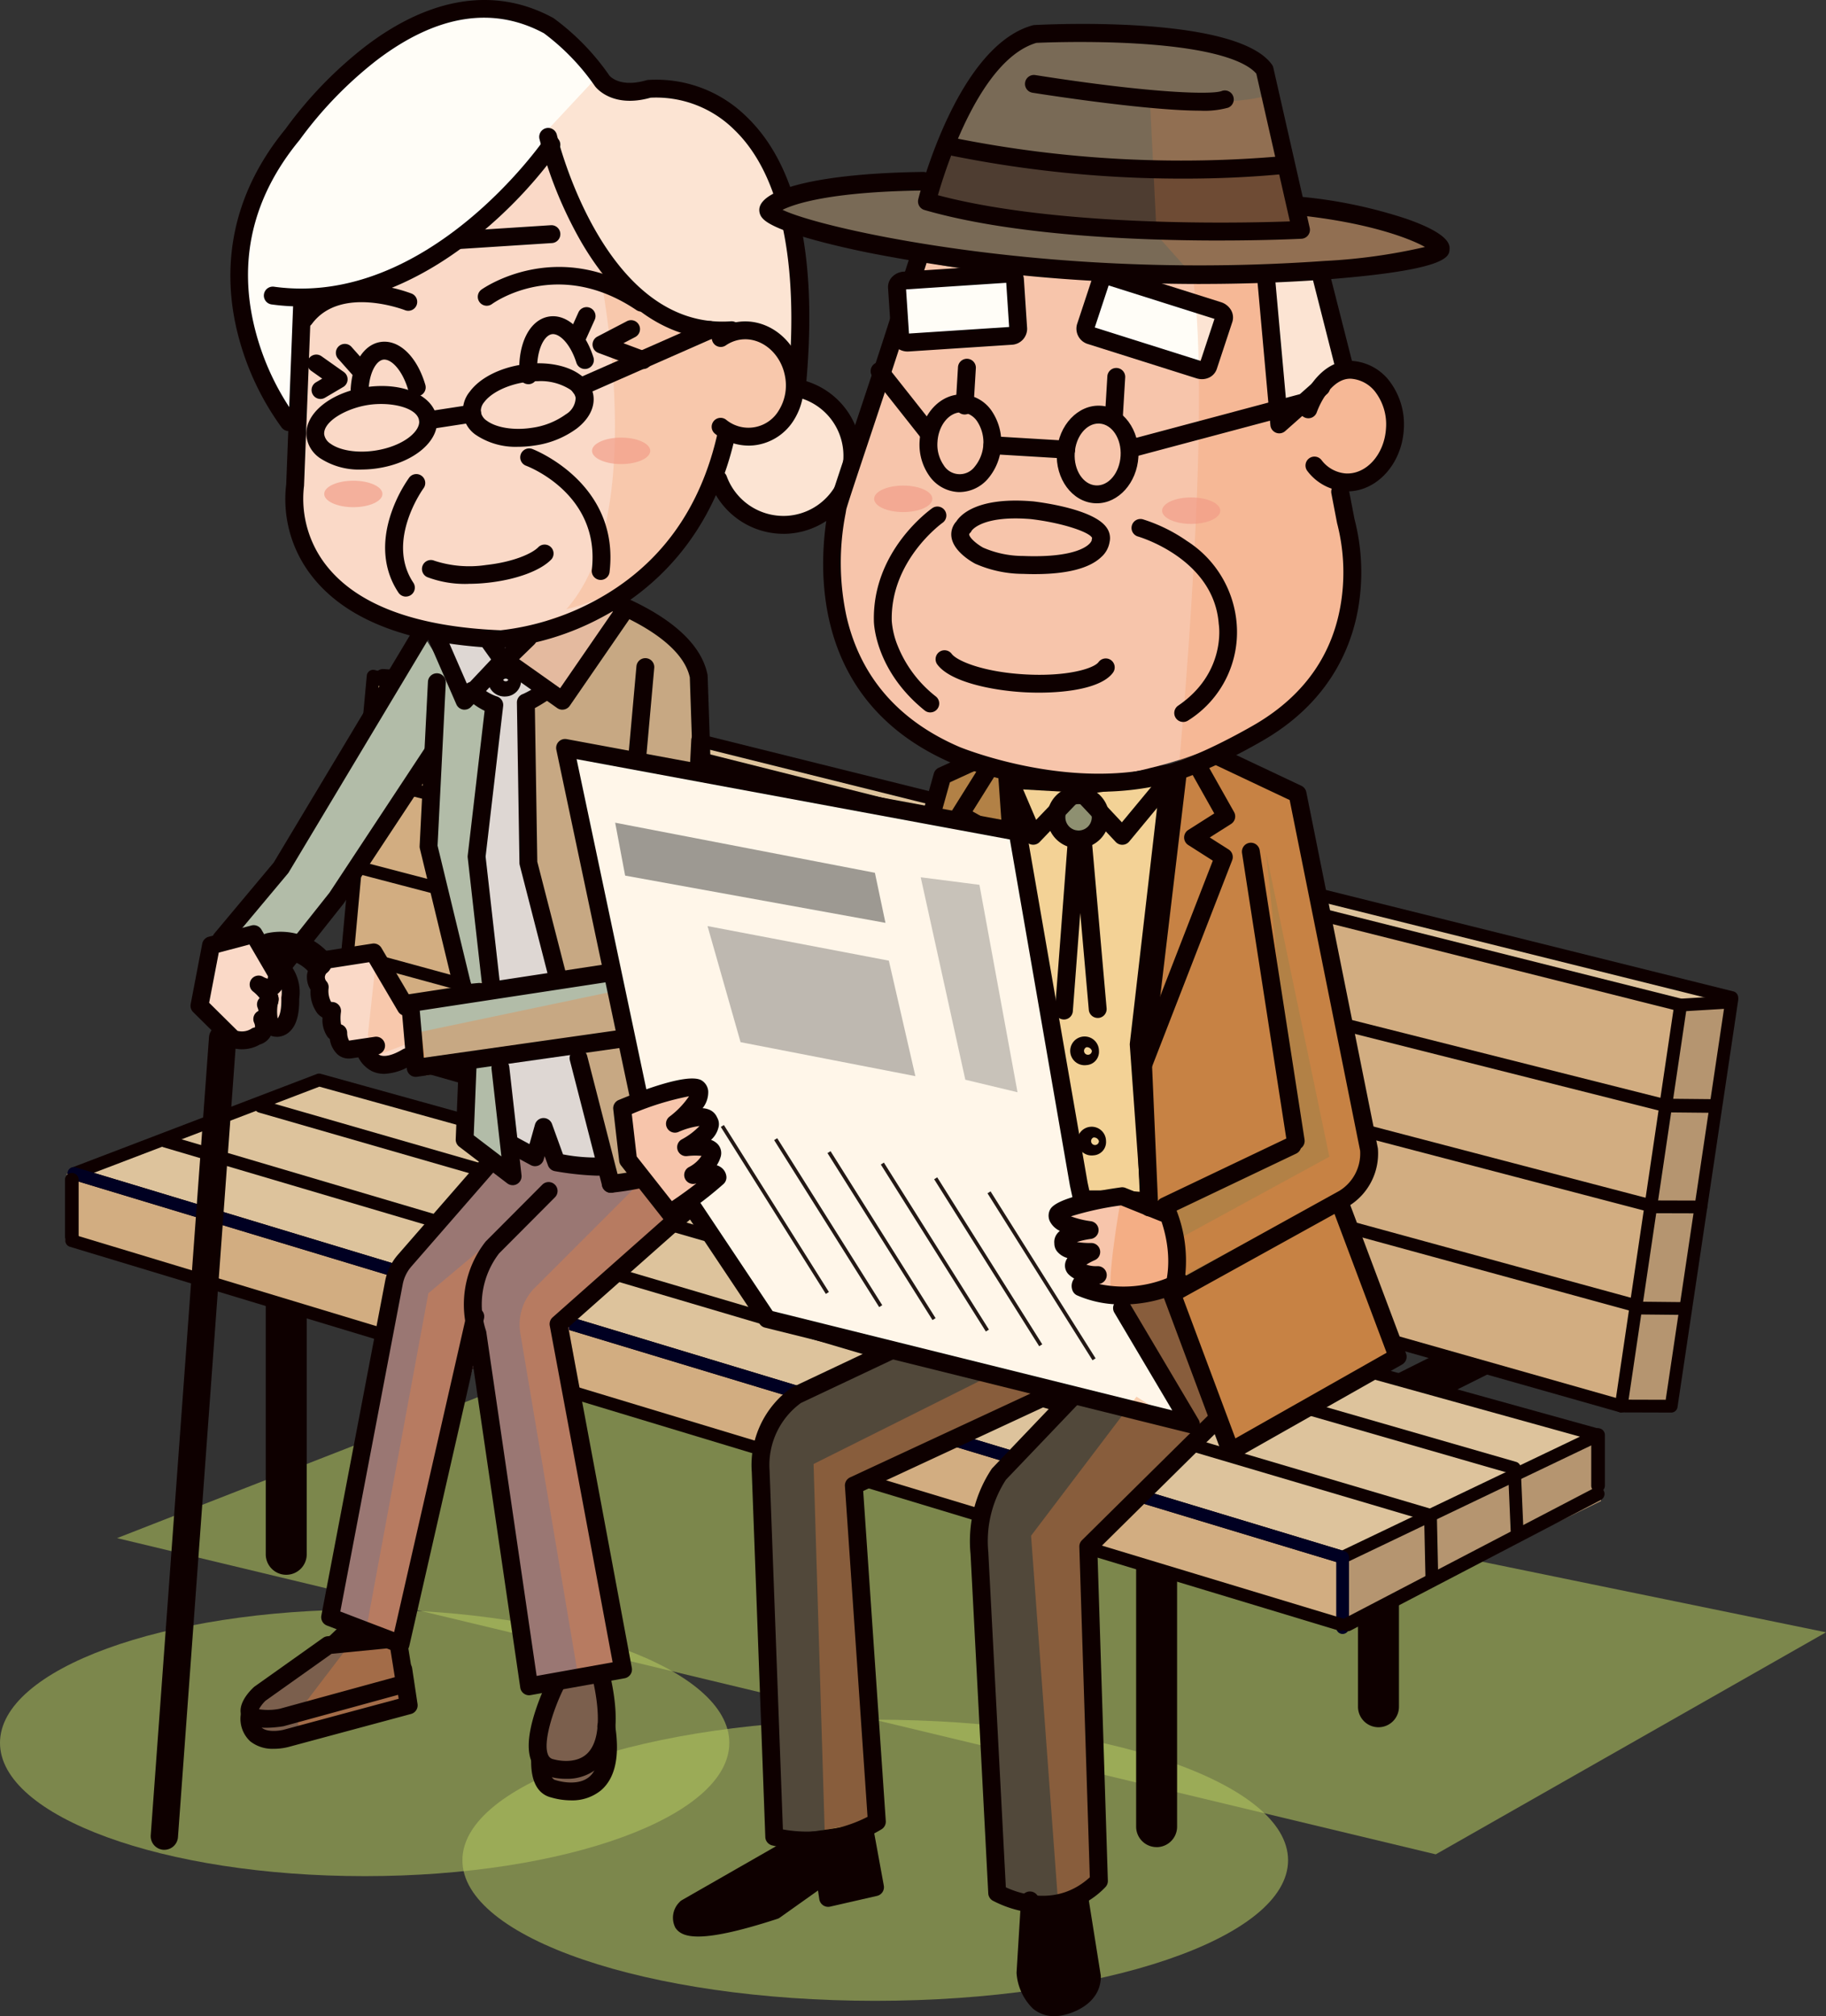
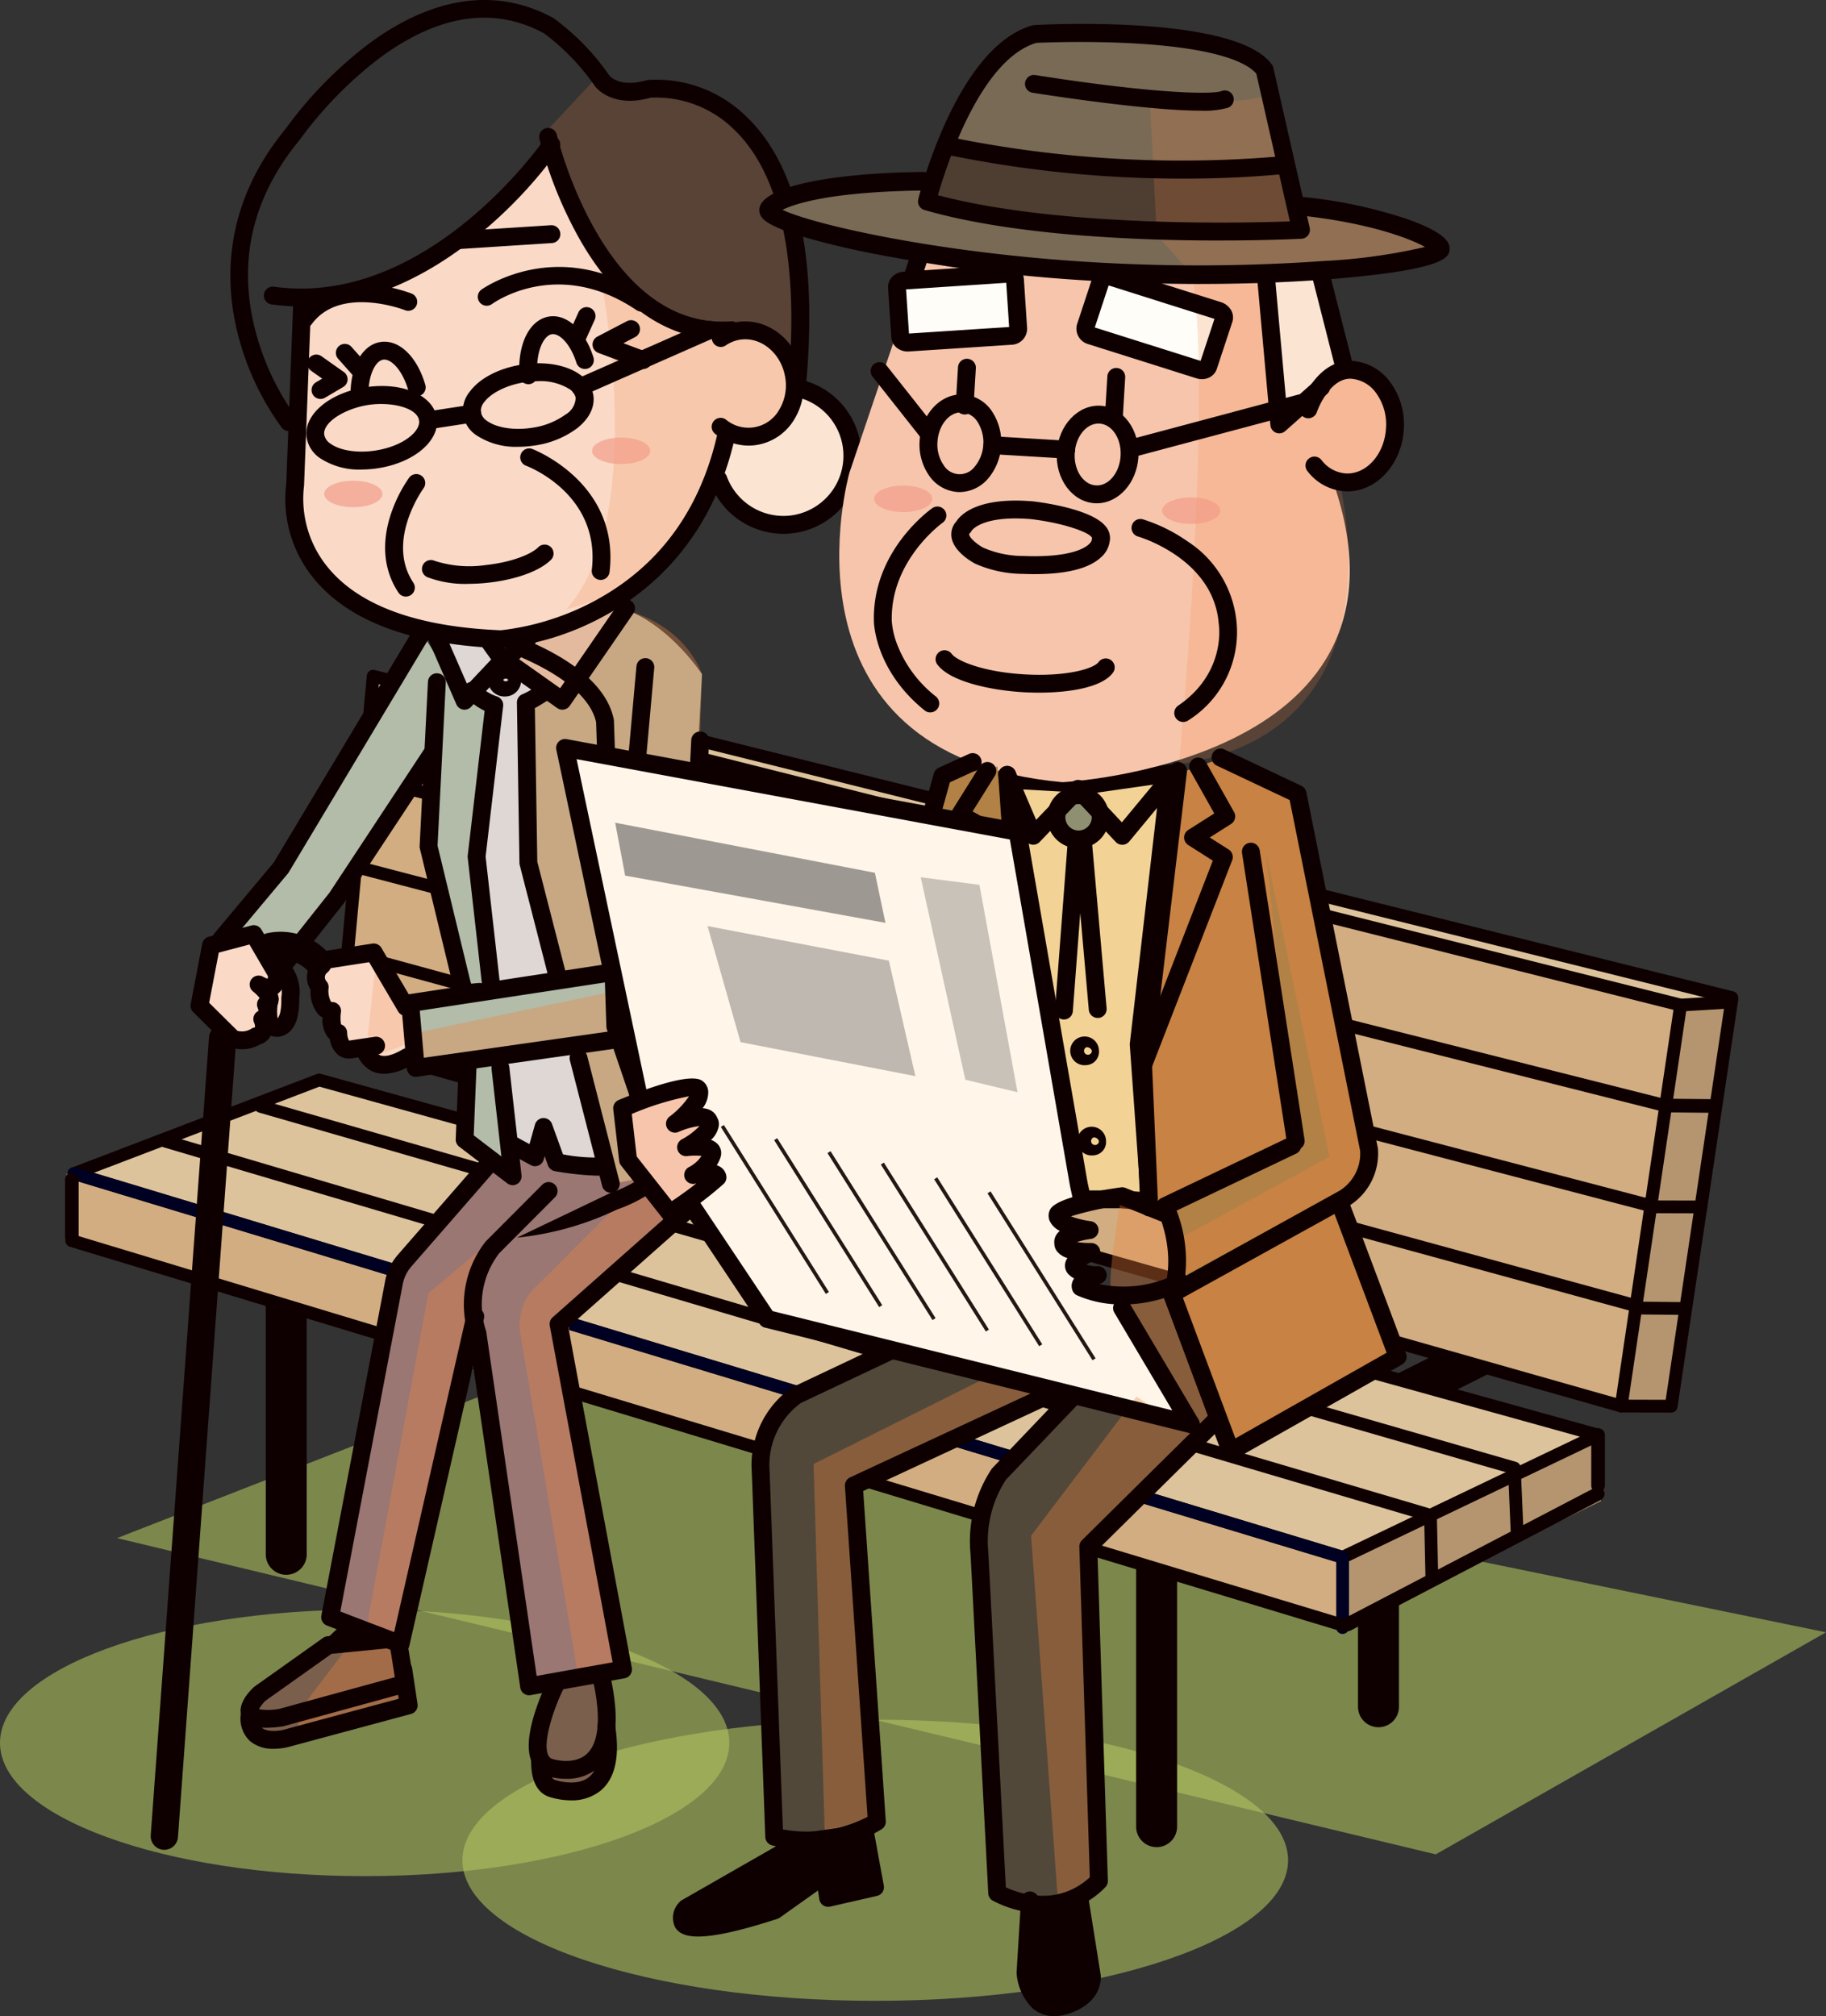
<svg xmlns="http://www.w3.org/2000/svg" id="グループ_1985" data-name="グループ 1985" width="237" height="261.671" viewBox="0 0 237 261.671">
  <rect x="0" y="0" width="237" height="261.671" fill="#333333" stroke="none" />
  <defs>
    <clipPath id="clip-path">
      <rect id="長方形_1189" data-name="長方形 1189" width="237" height="261.671" fill="none" />
    </clipPath>
    <clipPath id="clip-path-3">
      <rect id="長方形_1163" data-name="長方形 1163" width="94.66" height="34.604" fill="none" />
    </clipPath>
    <clipPath id="clip-path-4">
      <rect id="長方形_1164" data-name="長方形 1164" width="107.165" height="36.489" fill="none" />
    </clipPath>
    <clipPath id="clip-path-5">
      <rect id="長方形_1165" data-name="長方形 1165" width="221.807" height="62.874" fill="none" />
    </clipPath>
    <clipPath id="clip-path-6">
      <rect id="長方形_1166" data-name="長方形 1166" width="39.752" height="68.55" fill="none" />
    </clipPath>
    <clipPath id="clip-path-7">
      <rect id="長方形_1167" data-name="長方形 1167" width="37.259" height="62.001" fill="none" />
    </clipPath>
    <clipPath id="clip-path-8">
      <rect id="長方形_1168" data-name="長方形 1168" width="23.578" height="28.526" fill="none" />
    </clipPath>
    <clipPath id="clip-path-9">
      <rect id="長方形_1169" data-name="長方形 1169" width="29.203" height="69.278" fill="none" />
    </clipPath>
    <clipPath id="clip-path-10">
      <rect id="長方形_1170" data-name="長方形 1170" width="26.198" height="65.617" fill="none" />
    </clipPath>
    <clipPath id="clip-path-11">
      <rect id="長方形_1171" data-name="長方形 1171" width="5.24" height="13.293" fill="none" />
    </clipPath>
    <clipPath id="clip-path-12">
      <rect id="長方形_1172" data-name="長方形 1172" width="7.558" height="3.438" fill="none" />
    </clipPath>
    <clipPath id="clip-path-14">
      <rect id="長方形_1174" data-name="長方形 1174" width="36.668" height="87.034" fill="none" />
    </clipPath>
    <clipPath id="clip-path-15">
      <rect id="長方形_1175" data-name="長方形 1175" width="24.451" height="78.593" fill="none" />
    </clipPath>
    <clipPath id="clip-path-16">
      <rect id="長方形_1176" data-name="長方形 1176" width="30.273" height="59.673" fill="none" />
    </clipPath>
    <clipPath id="clip-path-17">
      <rect id="長方形_1177" data-name="長方形 1177" width="30.273" height="67.531" fill="none" />
    </clipPath>
    <clipPath id="clip-path-18">
      <rect id="長方形_1178" data-name="長方形 1178" width="28.817" height="31.437" fill="none" />
    </clipPath>
    <clipPath id="clip-path-19">
      <rect id="長方形_1179" data-name="長方形 1179" width="8.92" height="12.536" fill="none" />
    </clipPath>
  </defs>
  <g id="グループ_1984" data-name="グループ 1984" clip-path="url(#clip-path)">
    <g id="グループ_1983" data-name="グループ 1983">
      <g id="グループ_1982" data-name="グループ 1982" clip-path="url(#clip-path)">
        <g id="グループ_1927" data-name="グループ 1927" transform="translate(0 208.896)" opacity="0.58" style="mix-blend-mode: multiply;isolation: isolate">
          <g id="グループ_1926" data-name="グループ 1926">
            <g id="グループ_1925" data-name="グループ 1925" clip-path="url(#clip-path-3)">
              <path id="パス_2568" data-name="パス 2568" d="M94.659,647.429c0,9.556-21.19,17.3-47.33,17.3S0,656.985,0,647.429s21.19-17.3,47.33-17.3,47.33,7.747,47.33,17.3" transform="translate(0 -630.127)" fill="#b1c45f" />
            </g>
          </g>
        </g>
        <g id="グループ_1930" data-name="グループ 1930" transform="translate(60.016 223.19)" opacity="0.58" style="mix-blend-mode: multiply;isolation: isolate">
          <g id="グループ_1929" data-name="グループ 1929">
            <g id="グループ_1928" data-name="グループ 1928" clip-path="url(#clip-path-4)">
              <path id="パス_2569" data-name="パス 2569" d="M288.2,691.49c0,10.076-23.99,18.244-53.583,18.244s-53.582-8.168-53.582-18.244,23.99-18.245,53.582-18.245S288.2,681.413,288.2,691.49" transform="translate(-181.035 -673.245)" fill="#b1c45f" />
            </g>
          </g>
        </g>
        <g id="グループ_1933" data-name="グループ 1933" transform="translate(15.193 177.794)" opacity="0.58" style="mix-blend-mode: multiply;isolation: isolate">
          <g id="グループ_1932" data-name="グループ 1932">
            <g id="グループ_1931" data-name="グループ 1931" clip-path="url(#clip-path-5)">
              <path id="パス_2570" data-name="パス 2570" d="M45.83,558.141l55.888-21.832,165.918,34.057-50.649,28.818Z" transform="translate(-45.83 -536.31)" fill="#b1c45f" />
            </g>
          </g>
        </g>
        <path id="パス_2571" data-name="パス 2571" d="M534.333,589.033a2.658,2.658,0,0,1-2.658-2.658V548.461a2.658,2.658,0,0,1,5.316,0v37.914a2.658,2.658,0,0,1-2.658,2.658" transform="translate(-355.417 -364.862)" fill="#0e0000" />
        <path id="パス_2572" data-name="パス 2572" d="M447.47,587.887a2.658,2.658,0,0,1-2.658-2.658V543.375L489.4,521.1a2.658,2.658,0,0,1,2.376,4.755l-41.648,20.811v38.567a2.658,2.658,0,0,1-2.658,2.658" transform="translate(-297.351 -348.158)" fill="#0e0000" />
        <path id="パス_2573" data-name="パス 2573" d="M207.75,486.622a2.658,2.658,0,0,1-2.658-2.658v-40.74a2.658,2.658,0,1,1,5.316,0v40.74a2.658,2.658,0,0,1-2.658,2.658" transform="translate(-137.101 -294.512)" fill="#0e0000" />
        <path id="パス_2574" data-name="パス 2574" d="M106.706,487.094a2.658,2.658,0,0,1-2.658-2.658V443.219l49.015-20.108a2.658,2.658,0,1,1,2.018,4.918l-45.716,18.755v37.652a2.658,2.658,0,0,1-2.658,2.658" transform="translate(-69.555 -282.71)" fill="#0e0000" />
        <path id="パス_2575" data-name="パス 2575" d="M315.461,307.345,146.092,264.732l12.071.81,163.591,40.741Z" transform="translate(-97.66 -176.97)" fill="#ddc39c" />
        <path id="パス_2576" data-name="パス 2576" d="M560.469,570.641l-32.893,16.01v-8.441l32.893-16.01Z" transform="translate(-352.677 -375.822)" fill="#b59570" />
        <path id="パス_2577" data-name="パス 2577" d="M642.29,445.4l-5.957-.625,6.848-51.5,6.819.087Z" transform="translate(-425.38 -262.896)" fill="#b59570" />
        <path id="パス_2578" data-name="パス 2578" d="M300.717,358.689,135.09,311.825l3.647-47.093,169.789,42.387Z" transform="translate(-90.306 -176.97)" fill="#d2ad81" />
        <path id="パス_2579" data-name="パス 2579" d="M192.131,518.267,26.212,468.2v-8.733l165.918,50.067Z" transform="translate(-17.523 -307.148)" fill="#d2ad81" />
        <path id="パス_2580" data-name="パス 2580" d="M33.236,434.228l29.981-12.517,166.5,45.992-32.893,16.592Z" transform="translate(-22.218 -281.908)" fill="#ddc39c" />
        <path id="パス_2581" data-name="パス 2581" d="M656.96,431.978h-.009l-5.786-.057a.886.886,0,0,1,.008-1.772h.009l5.786.057a.886.886,0,0,1-.008,1.772" transform="translate(-434.708 -287.549)" fill="#0e0000" />
        <path id="パス_2582" data-name="パス 2582" d="M191.992,483.9a.822.822,0,0,1-.24-.035l-164.637-49.8a.829.829,0,0,1-.056-1.567l31.789-12.146a.824.824,0,0,1,.518-.025l166,46.088a.829.829,0,0,1,.136,1.546L192.35,483.818a.827.827,0,0,1-.358.081M29.916,433.177l162.008,49.007L222.8,467.416,59.185,421.993Z" transform="translate(-17.733 -280.96)" fill="#0e0000" />
        <path id="パス_2583" data-name="パス 2583" d="M263.428,487.306a.829.829,0,0,1-.827-.793l-.325-7.477L100.123,432.265a.829.829,0,0,1,.459-1.593l162.725,46.936a.829.829,0,0,1,.6.76l.351,8.073a.829.829,0,0,1-.792.864h-.036" transform="translate(-66.53 -287.876)" fill="#0e0000" />
        <path id="パス_2584" data-name="パス 2584" d="M227.427,502.545a.829.829,0,0,1-.828-.811l-.162-7.468L62.8,445.872a.829.829,0,0,1,.47-1.59l164.215,48.566a.829.829,0,0,1,.593.777l.175,8.072a.828.828,0,0,1-.81.847h-.019" transform="translate(-41.585 -296.974)" fill="#0e0000" />
        <path id="パス_2585" data-name="パス 2585" d="M191.992,517.518a.829.829,0,0,1-.829-.829v-8.511L27.115,458.554a.829.829,0,1,1,.48-1.586l164.637,49.8a.829.829,0,0,1,.589.793v9.126a.829.829,0,0,1-.829.829" transform="translate(-17.732 -305.453)" fill="#002" />
        <path id="パス_2586" data-name="パス 2586" d="M525.79,600.895a.886.886,0,0,1-.41-1.672l32.469-16.941a.886.886,0,0,1,.82,1.571L526.2,600.794a.88.88,0,0,1-.409.1" transform="translate(-350.89 -389.181)" fill="#0e0000" />
        <path id="パス_2587" data-name="パス 2587" d="M623.876,567.474a.886.886,0,0,1-.886-.886v-6.56a.886.886,0,0,1,1.772,0v6.56a.886.886,0,0,1-.886.886" transform="translate(-416.46 -373.779)" fill="#0e0000" />
        <path id="パス_2588" data-name="パス 2588" d="M26.33,468.34a.886.886,0,0,1-.886-.886v-7.361a.886.886,0,0,1,1.772,0v7.361a.886.886,0,0,1-.886.886" transform="translate(-17.009 -306.973)" fill="#0e0000" />
        <path id="パス_2589" data-name="パス 2589" d="M297.57,358.612a.821.821,0,0,1-.226-.031L130.977,311.344a.829.829,0,0,1-.6-.874l4.382-47.485a.829.829,0,0,1,1.027-.728l169.7,42.68a.829.829,0,0,1,.618.925L298.39,357.9a.828.828,0,0,1-.82.707M132.092,309.937l164.8,46.791,7.462-50.366L136.321,264.1Z" transform="translate(-87.153 -175.298)" fill="#0e0000" />
        <path id="パス_2590" data-name="パス 2590" d="M310.919,346.412a.826.826,0,0,1-.2-.026L142.874,304.063a.829.829,0,0,1,.405-1.607L311.121,344.78a.829.829,0,0,1-.2,1.633" transform="translate(-95.09 -202.17)" fill="#0e0000" />
        <path id="パス_2591" data-name="パス 2591" d="M307.151,382.85a.838.838,0,0,1-.211-.027L140.232,339.184a.829.829,0,0,1,.42-1.6L307.36,381.219a.829.829,0,0,1-.209,1.631" transform="translate(-93.329 -225.65)" fill="#0e0000" />
        <path id="パス_2592" data-name="パス 2592" d="M301.609,418.09a.824.824,0,0,1-.219-.03L133.946,372.249a.829.829,0,0,1,.438-1.6l167.444,45.812a.829.829,0,0,1-.218,1.628" transform="translate(-89.133 -247.755)" fill="#0e0000" />
-         <path id="パス_2593" data-name="パス 2593" d="M158.4,265.011l-.085,0-10.723-.77a1.16,1.16,0,1,1,.166-2.315l10.723.77a1.16,1.16,0,0,1-.082,2.318" transform="translate(-97.944 -175.09)" fill="#0e0000" />
        <path id="パス_2594" data-name="パス 2594" d="M639.537,443.327h0l-6.493-.019a.829.829,0,0,1,0-1.658h0l5.777.017,7.758-52.029a.829.829,0,1,1,1.639.245l-7.864,52.738a.829.829,0,0,1-.82.706" transform="translate(-422.627 -259.995)" fill="#0e0000" />
        <path id="パス_2595" data-name="パス 2595" d="M645.078,511.309h-.009l-6.493-.066a.829.829,0,0,1,.008-1.658h.009l6.493.066a.829.829,0,0,1-.008,1.658" transform="translate(-426.331 -340.651)" fill="#0e0000" />
        <path id="パス_2596" data-name="パス 2596" d="M651.137,471.644h0l-6.494-.019a.829.829,0,0,1,0-1.658h0l6.493.019a.829.829,0,0,1,0,1.658" transform="translate(-430.381 -314.167)" fill="#0e0000" />
        <path id="パス_2597" data-name="パス 2597" d="M656.582,391.852a.829.829,0,0,1-.049-1.656l6.36-.384a.829.829,0,1,1,.1,1.654l-6.36.384-.05,0" transform="translate(-438.362 -260.583)" fill="#0e0000" />
        <path id="パス_2598" data-name="パス 2598" d="M345.105,307.234a.823.823,0,0,1-.2-.025l-164.272-40.9a.829.829,0,0,1,.4-1.609l164.272,40.9a.829.829,0,0,1-.2,1.633" transform="translate(-120.33 -176.93)" fill="#0e0000" />
        <path id="パス_2599" data-name="パス 2599" d="M191.131,534.684a.831.831,0,0,1-.24-.036l-164.637-49.8a.829.829,0,1,1,.48-1.586l164.637,49.8a.829.829,0,0,1-.24,1.622" transform="translate(-17.157 -323.028)" fill="#0e0000" />
        <path id="パス_2600" data-name="パス 2600" d="M117.068,78.585,115.9,102.454s-.873,18.921,26.2,19.212c0,0,24.742-2.037,29.4-25.615,0,0,9.315.291,9.024-8.441,0,0-1.165-6.986-8.151-5.822l-2.037.291S151.125,76.256,148.8,58.5c0,0-13.1,18.047-31.728,20.085" transform="translate(-77.478 -39.106)" fill="#fad9c7" />
-         <path id="パス_2601" data-name="パス 2601" d="M134.27,23.051S123.5,40.808,102.833,42.263L100.5,57.981a31.987,31.987,0,0,1-4.948-28.526S106.908,3.549,130.195,5.586c0,0,9.024,3.784,11.643,9.024L143,16.065l3.784-.582S172.4,16.356,166,52.16c0,0,.291-6.986-6.695-5.531h-3.493s-16.3-1.164-21.54-23.578" transform="translate(-62.952 -3.658)" fill="#fffdf7" />
        <path id="パス_2602" data-name="パス 2602" d="M280.9,157.181l.11-.361a5.663,5.663,0,0,0,3.711.659,6.361,6.361,0,0,0,5.077-6.144l.832.031A8.973,8.973,0,1,1,279.88,163.1l-.6-.235a40.449,40.449,0,0,0,1.679-5.665Z" transform="translate(-186.692 -101.165)" fill="#fffdf7" />
        <path id="パス_2603" data-name="パス 2603" d="M180.5,249.856l-2.911,1.164-.582,18.921,4.657,16.883-18.338,3.784,1.164,7.568,19.5-2.62L188.94,313.6s14.845-3.2,18.629-7.859l-6.695-20.958-1.747-15.427,1.165-21.831s-3.784-5.822-9.315-8.151l-8.441,11.643Z" transform="translate(-109.18 -160.02)" fill="#b2bca8" />
        <path id="パス_2604" data-name="パス 2604" d="M119.531,256.6l2.329,1.747-2.037,18.92,1.746,16.592-2.911.291-5.239-16.592V264.754l-11.352,17.174-7.568,9.9-3.784-4.657-4.657,1.165,8.733-10.479,17.756-28.818,4.949,7.859Z" transform="translate(-57.527 -166.477)" fill="#b2bca8" />
        <path id="パス_2605" data-name="パス 2605" d="M186.421,414.986l1.165,14.554-5.822-3.784,1.165-10.188Z" transform="translate(-121.506 -277.412)" fill="#b2bca8" />
        <path id="パス_2606" data-name="パス 2606" d="M172.106,241.987l2.911,7.277.873-1.165,3.493,1.456-3.2,20.085,2.911,16.592,8.441-.582L182.876,271.1l.582-21.249,2.62-2.329,2.329,2.329,8.441-11.643-1.747-.582-10.188,3.2-6.4.582Z" transform="translate(-115.05 -158.846)" fill="#ded7d3" />
        <path id="パス_2607" data-name="パス 2607" d="M195.813,410.878l1.165,10.77,3.2,1.747,1.746-4.075,1.455,4.948,6.4.582L205.71,408.84Z" transform="translate(-130.898 -273.304)" fill="#ded7d3" />
        <path id="パス_2608" data-name="パス 2608" d="M150.631,445.689l-11.061,13.1L130.837,504.2l8.151,2.62,10.77-38.132,6.986,44.245,11.934-1.746-7.568-45.409,21.54-20.667.582-3.2-9.315,4.657-6.695,1.455-.873-2.037-6.4-.582-1.455-4.949-1.747,4.075-3.2-1.746.873,4.948Z" transform="translate(-87.463 -294.434)" fill="#9a7773" />
        <path id="パス_2609" data-name="パス 2609" d="M213.575,656.736l-2.911,6.986s-.873,8.732,5.821,6.986c0,0,4.075,0,3.2-6.986v-8.151Z" transform="translate(-140.801 -438.24)" fill="#7b5f4d" />
        <path id="パス_2610" data-name="パス 2610" d="M115.869,645.035h-6.986l-9.315,6.695s-2.911,2.329.582,4.366l.291,1.165,18.338-4.948-1.746-7.277" transform="translate(-65.8 -431.197)" fill="#7b5f4d" />
        <path id="パス_2611" data-name="パス 2611" d="M80.193,367.659l5.725-1.844,4.366,6.4-.679,5.434-3.2.97-2.814,1.261-5.142-4.851Z" transform="translate(-52.441 -244.543)" fill="#fad9c7" />
        <path id="パス_2612" data-name="パス 2612" d="M125.276,375.073l.194,4.172,3.4,6.112,2.62.776s-.776,1.747.679,1.747,5.628-.679,5.628-1.067-.388-5.531-.388-5.531l-4.755-8.151-6.5.874Z" transform="translate(-83.745 -249.434)" fill="#fad9c7" />
        <g id="グループ_1936" data-name="グループ 1936" transform="translate(70.882 10.515)" opacity="0.2" style="mix-blend-mode: multiply;isolation: isolate">
          <g id="グループ_1935" data-name="グループ 1935">
            <g id="グループ_1934" data-name="グループ 1934" clip-path="url(#clip-path-6)">
              <path id="パス_2613" data-name="パス 2613" d="M219.926,31.719l-6.113,6.55,6.549,16.155s7.423,33.184-3.929,45.846a28.342,28.342,0,0,0,19.687-17.134s8.694,11.458,15.244,2.725c0,0,6.986-6.986-3.93-13.1l-.565-1.357s4.058-32.7-12.971-37.939l-9.606-.437Z" transform="translate(-213.813 -31.719)" fill="#ef8340" />
            </g>
          </g>
        </g>
        <g id="グループ_1939" data-name="グループ 1939" transform="translate(53.853 77.61)" opacity="0.35" style="mix-blend-mode: multiply;isolation: isolate">
          <g id="グループ_1938" data-name="グループ 1938">
            <g id="グループ_1937" data-name="グループ 1937" clip-path="url(#clip-path-7)">
              <path id="パス_2614" data-name="パス 2614" d="M179.62,237.02l-4.075,4.657,6.113,5.24L177,247.5l1.164,20.085,2.911,15.719,7.568-.582,3.784-39.3-.874,41.043-29.109,6.113,1.456,5.53s27.974-6.394,28.235-5.821,6.112-.582,6.4-8.733l1.165-37.55s-1.747-5.822-9.315-8.151l-2.037-1.746Z" transform="translate(-162.446 -234.109)" fill="#ef8340" />
            </g>
          </g>
        </g>
        <g id="グループ_1942" data-name="グループ 1942" transform="translate(74.811 125.057)" opacity="0.35" style="mix-blend-mode: multiply;isolation: isolate">
          <g id="グループ_1941" data-name="グループ 1941">
            <g id="グループ_1940" data-name="グループ 1940" clip-path="url(#clip-path-8)">
              <path id="パス_2615" data-name="パス 2615" d="M225.666,387.71l4.949,18.047s16.883-1.746,18.629-7.859l-6.695-19.5-1.747-1.164-1.455,5.239-4.949,3.493Z" transform="translate(-225.666 -377.231)" fill="#ef8340" />
            </g>
          </g>
        </g>
        <g id="グループ_1945" data-name="グループ 1945" transform="translate(67.44 148.635)" opacity="0.35" style="mix-blend-mode: multiply;isolation: isolate">
          <g id="グループ_1944" data-name="グループ 1944">
            <g id="グループ_1943" data-name="グループ 1943" clip-path="url(#clip-path-9)">
              <path id="パス_2616" data-name="パス 2616" d="M232.632,448.352l-4.075,4.366-18.92,18.338,7.568,45.409-6.113,1.165-7.568-44.871a6.781,6.781,0,0,1,1.891-5.922l13.828-13.827Z" transform="translate(-203.429 -448.352)" fill="#ef8340" />
            </g>
          </g>
        </g>
        <g id="グループ_1948" data-name="グループ 1948" transform="translate(38.426 160.278)" opacity="0.35" style="mix-blend-mode: multiply;isolation: isolate">
          <g id="グループ_1947" data-name="グループ 1947">
            <g id="グループ_1946" data-name="グループ 1946" clip-path="url(#clip-path-10)">
              <path id="パス_2617" data-name="パス 2617" d="M142.109,483.474l-9.024,7.568-7.859,42.5-9.315,12.226s.873,4.075.873,3.2,13.681-4.657,13.681-4.657l-.873-10.188,8.732-39.879.291-4.948Z" transform="translate(-115.911 -483.474)" fill="#ef8340" />
            </g>
          </g>
        </g>
        <g id="グループ_1951" data-name="グループ 1951" transform="translate(47.741 123.699)" opacity="0.2" style="mix-blend-mode: multiply;isolation: isolate">
          <g id="グループ_1950" data-name="グループ 1950">
            <g id="グループ_1949" data-name="グループ 1949" clip-path="url(#clip-path-11)">
              <path id="パス_2618" data-name="パス 2618" d="M145.172,373.133l-1.164,10.673,1.164,2.62,3.784-1.455.291-4.657Z" transform="translate(-144.008 -373.133)" fill="#ef8340" />
            </g>
          </g>
        </g>
        <g id="グループ_1954" data-name="グループ 1954" transform="translate(76.84 56.794)" opacity="0.65">
          <g id="グループ_1953" data-name="グループ 1953">
            <g id="グループ_1952" data-name="グループ 1952" clip-path="url(#clip-path-12)">
              <path id="パス_2619" data-name="パス 2619" d="M239.343,173.035c0,.949-1.692,1.719-3.779,1.719s-3.779-.77-3.779-1.719,1.692-1.719,3.779-1.719,3.779.77,3.779,1.719" transform="translate(-231.785 -171.316)" fill="#f19a86" />
            </g>
          </g>
        </g>
        <g id="グループ_1957" data-name="グループ 1957" transform="translate(42.084 62.388)" opacity="0.65">
          <g id="グループ_1956" data-name="グループ 1956">
            <g id="グループ_1955" data-name="グループ 1955" clip-path="url(#clip-path-12)">
              <path id="パス_2620" data-name="パス 2620" d="M134.5,189.909c0,.949-1.692,1.719-3.779,1.719s-3.779-.77-3.779-1.719,1.692-1.719,3.779-1.719,3.779.77,3.779,1.719" transform="translate(-126.945 -188.19)" fill="#f19a86" />
            </g>
          </g>
        </g>
        <path id="パス_2621" data-name="パス 2621" d="M240.154,233.047l.769,1.443c-.643-.29-1.255-.557-1.812-.776.353-.212.7-.432,1.044-.667" transform="translate(-159.842 -155.789)" fill="#fff" />
        <path id="パス_2622" data-name="パス 2622" d="M214.166,147.377l-6.442-2.025c2.911-.22,5.438.6,6.442,2.025" transform="translate(-138.861 -97.142)" fill="#fff" />
        <path id="パス_2623" data-name="パス 2623" d="M206.447,145.021l.424.133a2.574,2.574,0,0,0-.416.039,1.43,1.43,0,0,1-.007-.173" transform="translate(-138.007 -96.945)" fill="#fff" />
        <path id="パス_2624" data-name="パス 2624" d="M105.073,390.657a.578.578,0,0,1-.071.361c.039-.219.071-.361.071-.361" transform="translate(-70.192 -261.149)" fill="#fff" />
        <path id="パス_2625" data-name="パス 2625" d="M211.857,667.058a8.465,8.465,0,0,1-2.185-.283,3.206,3.206,0,0,1-2.229-1.785c-.7-1.47-.569-3.652.4-6.672a31.872,31.872,0,0,1,1.536-3.851,1.16,1.16,0,0,1,2.083,1.023c-1.259,2.569-2.69,6.9-1.927,8.5a.9.9,0,0,0,.685.529c.027.006.053.013.079.021s2.674.764,4.27-.744,1.841-4.924.69-9.866a1.16,1.16,0,0,1,2.26-.526c1.372,5.888.91,9.957-1.372,12.095a6.153,6.153,0,0,1-4.291,1.557" transform="translate(-138.377 -436.193)" fill="#0e0000" />
        <path id="パス_2626" data-name="パス 2626" d="M213.123,683.191a9.19,9.19,0,0,1-2.58-.378c-1.214-.3-2.627-1.37-2.592-4.76a1.161,1.161,0,0,1,1.16-1.148h.013a1.16,1.16,0,0,1,1.148,1.172c-.009.855.089,2.315.84,2.486.037.009.074.019.11.031s2.72.867,4.279-.46c1.184-1.009,1.548-3.2,1.054-6.332a1.16,1.16,0,1,1,2.292-.361c.637,4.04.014,6.89-1.854,8.47a5.888,5.888,0,0,1-3.869,1.28" transform="translate(-139.012 -449.531)" fill="#0e0000" />
        <path id="パス_2627" data-name="パス 2627" d="M97.482,651.035c-1.371,0-2.6-.3-3.109-1.354-.767-1.6.96-3.39,1.508-3.9a1.181,1.181,0,0,1,.12-.1l8.892-6.317a1.16,1.16,0,0,1,.56-.209l7.2-.7a1.157,1.157,0,0,1,1.242.888,1.161,1.161,0,0,1,1.947.657l.819,5.13a1.16,1.16,0,0,1-.839,1.3l-16,4.387a1.078,1.078,0,0,1-.14.03,15.59,15.59,0,0,1-2.195.188m-.914-2.407a7.6,7.6,0,0,0,2.705-.067l14.926-4.093-.641-4.018a1.156,1.156,0,0,1-.686.313l-6.888.672-8.571,6.09a4.69,4.69,0,0,0-.846,1.1" transform="translate(-62.958 -426.793)" fill="#0e0000" />
        <path id="パス_2628" data-name="パス 2628" d="M128.564,638.29a1.16,1.16,0,0,1-.8-2l2.106-2.018a1.16,1.16,0,1,1,1.605,1.676l-2.105,2.018a1.159,1.159,0,0,1-.8.323" transform="translate(-85.167 -423.787)" fill="#0e0000" />
        <path id="パス_2629" data-name="パス 2629" d="M98.532,661.55a4.651,4.651,0,0,1-3.051-.967,3.988,3.988,0,0,1-1.209-3.649,1.16,1.16,0,0,1,2.31.227,1.873,1.873,0,0,0,.406,1.657c.712.613,2.3.391,2.8.265l14.955-4.027-.547-3.626a1.16,1.16,0,1,1,2.295-.346l.7,4.651a1.16,1.16,0,0,1-.846,1.294l-15.97,4.3a7.853,7.853,0,0,1-1.847.223" transform="translate(-62.998 -434.58)" fill="#0e0000" />
        <path id="パス_2630" data-name="パス 2630" d="M207.666,306.764a1.161,1.161,0,0,1-1.123-.872l-3.8-14.8a1.166,1.166,0,0,1-.037-.271L202.376,270a1.162,1.162,0,0,1,.8-1.121,12.551,12.551,0,0,0,2.062-1.2,1.16,1.16,0,0,1,1.277,1.937c-.805.531-1.391.874-1.807,1.095l.314,19.938,3.769,14.667a1.161,1.161,0,0,1-1.125,1.449" transform="translate(-135.285 -178.811)" fill="#0e0000" />
        <path id="パス_2631" data-name="パス 2631" d="M228.353,429.373a1.161,1.161,0,0,1-1.123-.872l-4.194-16.32a1.16,1.16,0,0,1,2.247-.578l4.194,16.321a1.161,1.161,0,0,1-1.125,1.449" transform="translate(-149.072 -274.568)" fill="#0e0000" />
        <path id="パス_2632" data-name="パス 2632" d="M185.8,430.361a1.16,1.16,0,0,1-.7-.238l-6.234-4.756a1.16,1.16,0,0,1-.456-.969l.39-9.6a1.16,1.16,0,0,1,1.158-1.113H180a1.161,1.161,0,0,1,1.112,1.206l-.365,9,3.592,2.74-1.281-11.354a1.16,1.16,0,1,1,2.306-.26l1.586,14.056a1.16,1.16,0,0,1-1.153,1.291" transform="translate(-119.261 -276.541)" fill="#0e0000" />
        <path id="パス_2633" data-name="パス 2633" d="M184.962,307.73a1.16,1.16,0,0,1-1.152-1.03L181.9,289.745a1.158,1.158,0,0,1,0-.265l2.192-18.787a8.564,8.564,0,0,1-2.466-1.792,1.16,1.16,0,1,1,1.668-1.613,5.767,5.767,0,0,0,2.346,1.525,1.172,1.172,0,0,1,.861,1.257l-2.28,19.546,1.9,16.823a1.16,1.16,0,0,1-1.154,1.291" transform="translate(-121.194 -178.442)" fill="#0e0000" />
        <path id="パス_2634" data-name="パス 2634" d="M172.054,255.983a1.16,1.16,0,0,1-1.064-.7l-3.712-8.519a1.16,1.16,0,0,1,2.128-.927l3.01,6.908,3.088-3.275-1.376-1.929a1.16,1.16,0,1,1,1.889-1.348l1.931,2.705a1.16,1.16,0,0,1-.1,1.47l-4.949,5.247a1.161,1.161,0,0,1-.844.364" transform="translate(-111.758 -163.874)" fill="#0e0000" />
        <path id="パス_2635" data-name="パス 2635" d="M202.873,248.962a1.159,1.159,0,0,1-.67-.213l-7.416-5.247a1.161,1.161,0,0,1-.139-1.779l2.962-2.883a1.16,1.16,0,1,1,1.619,1.663l-1.962,1.91,5.317,3.763,7.6-11.033a1.16,1.16,0,0,1,1.912,1.316l-8.263,12a1.16,1.16,0,0,1-.956.5" transform="translate(-129.885 -156.854)" fill="#0e0000" />
        <path id="パス_2636" data-name="パス 2636" d="M190.081,515.267a1.16,1.16,0,0,1-1.148-.992l-6.691-45.7a13.216,13.216,0,0,1,2.161-12.15,1.175,1.175,0,0,1,.088-.1l7.3-7.325a1.16,1.16,0,0,1,1.644,1.638l-7.248,7.277a10.877,10.877,0,0,0-1.722,9.976,1.193,1.193,0,0,1,.06.236l6.534,44.628,9.861-1.769L192.761,467.3a1.16,1.16,0,0,1,.371-1.081l22.026-19.514a5.3,5.3,0,0,0,1.548-3.887,1.16,1.16,0,0,1,2.321,0,7.627,7.627,0,0,1-2.35,5.641l-21.514,19.061,8.249,44.184a1.161,1.161,0,0,1-.936,1.355l-12.19,2.186a1.186,1.186,0,0,1-.2.018" transform="translate(-121.407 -295.244)" fill="#0e0000" />
        <path id="パス_2637" data-name="パス 2637" d="M136.057,516.736a1.157,1.157,0,0,1-.415-.077l-9.142-3.5a1.161,1.161,0,0,1-.725-1.3l8.28-43.419a7.271,7.271,0,0,1,1.659-3.411l10.967-12.585a1.16,1.16,0,1,1,1.749,1.525l-10.967,12.585a4.944,4.944,0,0,0-1.128,2.321l-8.1,42.465,6.987,2.673,9.4-41.223a1.16,1.16,0,0,1,2.262.516l-9.7,42.526a1.16,1.16,0,0,1-1.131.9" transform="translate(-84.065 -302.188)" fill="#0e0000" />
        <path id="パス_2638" data-name="パス 2638" d="M84.293,286.89a1.16,1.16,0,0,1-.889-1.905l7.7-9.2,18.057-30.128a1.16,1.16,0,0,1,1.99,1.192l-18.1,30.207a1.127,1.127,0,0,1-.105.149l-7.757,9.266a1.159,1.159,0,0,1-.89.415" transform="translate(-55.574 -163.844)" fill="#0e0000" />
        <path id="パス_2639" data-name="パス 2639" d="M109.507,321.011a1.16,1.16,0,0,1-.909-1.881l6.6-8.324L127.5,292.162a1.16,1.16,0,1,1,1.937,1.278L117.1,312.126c-.019.028-.038.055-.059.082l-6.629,8.364a1.158,1.158,0,0,1-.91.44" transform="translate(-72.428 -194.958)" fill="#0e0000" />
        <path id="パス_2640" data-name="パス 2640" d="M169.793,305.182a1.16,1.16,0,0,1-1.126-.888l-4.346-17.956a1.162,1.162,0,0,1-.031-.331l1.078-21.318a1.16,1.16,0,0,1,2.318.117l-1.069,21.15,4.306,17.793a1.16,1.16,0,0,1-.855,1.4,1.146,1.146,0,0,1-.274.033" transform="translate(-109.825 -176.204)" fill="#0e0000" />
-         <path id="パス_2641" data-name="パス 2641" d="M236.81,310.261a1.16,1.16,0,0,1-.111-2.315,37,37,0,0,0,12.141-3.452,1.223,1.223,0,0,1,.133-.052c1.132-.363,4.168-1.645,5.534-3.435l-6.049-17.77a1.163,1.163,0,0,1-.061-.335l-1.336-39.529c-.914-4.179-6.723-7.174-10.122-8.593a1.16,1.16,0,0,1,.893-2.141c4.7,1.961,10.514,5.352,11.522,10.366a1.213,1.213,0,0,1,.022.19l1.334,39.457,6.178,18.148a1.159,1.159,0,0,1-.1.959c-1.768,3.024-6.382,4.649-7.041,4.869a39.181,39.181,0,0,1-12.825,3.626,1.106,1.106,0,0,1-.114.006" transform="translate(-157.529 -155.456)" fill="#0e0000" />
+         <path id="パス_2641" data-name="パス 2641" d="M236.81,310.261c1.132-.363,4.168-1.645,5.534-3.435l-6.049-17.77a1.163,1.163,0,0,1-.061-.335l-1.336-39.529c-.914-4.179-6.723-7.174-10.122-8.593a1.16,1.16,0,0,1,.893-2.141c4.7,1.961,10.514,5.352,11.522,10.366a1.213,1.213,0,0,1,.022.19l1.334,39.457,6.178,18.148a1.159,1.159,0,0,1-.1.959c-1.768,3.024-6.382,4.649-7.041,4.869a39.181,39.181,0,0,1-12.825,3.626,1.106,1.106,0,0,1-.114.006" transform="translate(-157.529 -155.456)" fill="#0e0000" />
        <path id="パス_2642" data-name="パス 2642" d="M142.906,411.272a3.7,3.7,0,0,1-1.545-.323,4.056,4.056,0,0,1-2.159-2.83,1.16,1.16,0,0,1,2.279-.439,1.781,1.781,0,0,0,.851,1.16c.636.279,1.69.017,2.968-.739a1.16,1.16,0,1,1,1.182,2,7.2,7.2,0,0,1-3.575,1.174" transform="translate(-93.041 -271.903)" fill="#0e0000" />
        <path id="パス_2643" data-name="パス 2643" d="M103.751,383.508a2.09,2.09,0,0,1-.608-.086c-2.294-.723-1.6-4.359-1.436-5.08a1.16,1.16,0,0,1,2.264.51,5.893,5.893,0,0,0-.1,2.268c.125-.134.521-.711.482-2.608a1.126,1.126,0,0,1,.015-.209,3.555,3.555,0,0,0-1.841-3.683,1.16,1.16,0,1,1,.977-2.1,5.805,5.805,0,0,1,3.171,6.046c.031,2.235-.444,3.691-1.451,4.451a2.45,2.45,0,0,1-1.476.5" transform="translate(-67.839 -248.949)" fill="#0e0000" />
        <path id="パス_2644" data-name="パス 2644" d="M60.775,508.21q-.065,0-.131,0a1.772,1.772,0,0,1-1.638-1.9l7.562-103.561a1.772,1.772,0,0,1,3.535.258L62.54,506.567a1.772,1.772,0,0,1-1.765,1.643" transform="translate(-39.441 -268.133)" fill="#0e0000" />
        <path id="パス_2645" data-name="パス 2645" d="M108.541,370.5a1.768,1.768,0,0,1-1.281-.547,4.984,4.984,0,0,0-3.787-1.629,4.83,4.83,0,0,0-.791.093,1.772,1.772,0,1,1-.7-3.473,8.368,8.368,0,0,1,7.843,2.56,1.772,1.772,0,0,1-1.28,3" transform="translate(-67.221 -243.848)" fill="#0e0000" />
        <path id="パス_2646" data-name="パス 2646" d="M208.435,445.183a38.187,38.187,0,0,1-5.425-.584,1.161,1.161,0,0,1-.892-.748l-.433-1.2-.13.459a1.16,1.16,0,0,1-1.67.705l-3.325-1.8a1.16,1.16,0,1,1,1.107-2.039l2.048,1.111.714-2.537a1.161,1.161,0,0,1,1.075-.845,1.175,1.175,0,0,1,1.133.765l1.43,3.952a22.737,22.737,0,0,0,5.13.392,1.16,1.16,0,1,1,.488,2.269,6.265,6.265,0,0,1-1.252.1" transform="translate(-130.993 -292.599)" fill="#0e0000" />
        <path id="パス_2647" data-name="パス 2647" d="M287.327,168.742a10.184,10.184,0,0,1-9.532-6.676,1.16,1.16,0,0,1,2.182-.79,7.851,7.851,0,0,0,7.843,5.13,7.811,7.811,0,0,0,1.516-15.34,1.16,1.16,0,1,1,.6-2.242,10.132,10.132,0,0,1-1.966,19.9c-.214.014-.429.021-.642.021" transform="translate(-185.655 -99.46)" fill="#0e0000" />
        <path id="パス_2648" data-name="パス 2648" d="M139.655,160.408h-.046c-11.654-.466-19.843-3.556-24.339-9.181a16.16,16.16,0,0,1-3.474-12.09l.925-23.912a1.16,1.16,0,0,1,1.159-1.115h.046a1.16,1.16,0,0,1,1.114,1.2l-.928,23.985a1.157,1.157,0,0,1-.018.165,14.015,14.015,0,0,0,3.018,10.349c4.057,5.043,11.635,7.826,22.524,8.272a33.665,33.665,0,0,0,12.127-3.783c8.438-4.5,13.839-11.889,16.053-21.958a1.16,1.16,0,1,1,2.266.5c-2.958,13.452-11.049,20.234-17.315,23.554a35.112,35.112,0,0,1-13.041,4.009l-.071,0" transform="translate(-74.648 -76.28)" fill="#0e0000" />
        <path id="パス_2649" data-name="パス 2649" d="M234.892,77.549c-7.178,0-13.5-4.366-18.344-12.7a53.658,53.658,0,0,1-5.4-13.338,1.16,1.16,0,0,1,2.26-.525c.059.254,6.108,25.372,22.589,24.2a1.16,1.16,0,1,1,.164,2.315q-.64.045-1.273.045" transform="translate(-141.132 -33.484)" fill="#0e0000" />
        <path id="パス_2650" data-name="パス 2650" d="M283.415,141.949a7.074,7.074,0,0,1-4.338-1.524,1.16,1.16,0,1,1,1.419-1.836,4.575,4.575,0,0,0,6.839-1.2,6.148,6.148,0,0,0,.834-4.309c-.514-3.131-3.158-5.314-5.89-4.873a4.513,4.513,0,0,0-1.82.736,1.16,1.16,0,0,1-1.31-1.915,6.819,6.819,0,0,1,2.754-1.11c3.995-.65,7.834,2.394,8.556,6.787a8.468,8.468,0,0,1-1.167,5.932,6.976,6.976,0,0,1-4.781,3.223,6.758,6.758,0,0,1-1.1.09" transform="translate(-186.257 -84.116)" fill="#0e0000" />
        <path id="パス_2651" data-name="パス 2651" d="M108.111,75.232a27.821,27.821,0,0,1-3.806-.261,1.16,1.16,0,1,1,.317-2.3c19.929,2.751,34.918-18.9,35.068-19.12a1.16,1.16,0,0,1,1.919,1.3,58.53,58.53,0,0,1-10.483,11.136c-7.441,6.089-15.325,9.239-23.015,9.239" transform="translate(-69.056 -35.46)" fill="#0e0000" />
        <path id="パス_2652" data-name="パス 2652" d="M97.774,55.951a1.159,1.159,0,0,1-.912-.442,35.341,35.341,0,0,1-5.7-12.139c-1.7-6.651-2-16.664,6.172-26.614a52.91,52.91,0,0,1,10.43-10.776c8.468-6.439,16.872-7.707,24.3-3.665a1.032,1.032,0,0,1,.1.06,31.062,31.062,0,0,1,7.219,7.433c.133.157,1.455,1.582,4.8.608a1.217,1.217,0,0,1,.178-.037,16.687,16.687,0,0,1,12.856,4.8c6.583,6.338,9.18,17.934,7.72,34.467a1.16,1.16,0,0,1-2.311-.2c1.372-15.542-1.041-26.8-6.98-32.554a14.409,14.409,0,0,0-10.915-4.212c-5.03,1.42-7.13-1.371-7.217-1.491A29.572,29.572,0,0,0,130.9,4.324C124.264.743,116.967,1.912,109.209,7.8a51.393,51.393,0,0,0-10,10.319c-.019.027-.039.054-.06.079-6.091,7.395-8.024,15.672-5.745,24.6a33.433,33.433,0,0,0,5.276,11.276,1.16,1.16,0,0,1-.911,1.879" transform="translate(-60.29 0)" fill="#0e0000" />
        <path id="パス_2653" data-name="パス 2653" d="M134.778,139.329a1.156,1.156,0,0,1-.867-.389l-2.152-2.418a1.16,1.16,0,0,1,1.733-1.542l2.152,2.418a1.16,1.16,0,0,1-.866,1.931" transform="translate(-87.883 -89.972)" fill="#0e0000" />
        <path id="パス_2654" data-name="パス 2654" d="M138.445,141.191l-.061,0a1.16,1.16,0,0,1-1.1-1.219c.176-3.412,1.7-5.831,3.875-6.165,2.4-.365,4.735,1.871,5.818,5.561a1.16,1.16,0,1,1-2.227.653c-.776-2.643-2.254-4.071-3.241-3.92-.851.13-1.781,1.543-1.908,3.99a1.16,1.16,0,0,1-1.158,1.1" transform="translate(-91.773 -89.421)" fill="#0e0000" />
        <path id="パス_2655" data-name="パス 2655" d="M223.308,125.5a1.161,1.161,0,0,1-1.057-1.637l1.328-2.946a1.16,1.16,0,1,1,2.115.954l-1.328,2.945a1.161,1.161,0,0,1-1.058.684" transform="translate(-148.503 -80.372)" fill="#0e0000" />
        <path id="パス_2656" data-name="パス 2656" d="M204.466,132.618a1.16,1.16,0,0,1-1.156-1.084c-.273-4.142,1.316-7.31,3.863-7.7,2.317-.349,4.624,1.781,5.74,5.3a1.16,1.16,0,0,1-2.212.7c-.793-2.5-2.23-3.847-3.178-3.707-1.065.165-2.1,2.222-1.9,5.258a1.16,1.16,0,0,1-1.082,1.234c-.026,0-.051,0-.077,0" transform="translate(-135.889 -82.754)" fill="#0e0000" />
        <path id="パス_2657" data-name="パス 2657" d="M122.044,144.575a1.161,1.161,0,0,1-.59-2.16l.812-.479-1.436-1.015a1.16,1.16,0,1,1,1.339-1.895l2.9,2.05a1.16,1.16,0,0,1-.08,1.947l-2.358,1.39a1.154,1.154,0,0,1-.588.161" transform="translate(-80.445 -92.795)" fill="#0e0000" />
        <path id="パス_2658" data-name="パス 2658" d="M238.552,131.685a1.157,1.157,0,0,1-.406-.074l-5.4-2.017a1.16,1.16,0,0,1-.13-2.116l3.838-2a1.16,1.16,0,1,1,1.073,2.058l-1.528.8,2.96,1.105a1.161,1.161,0,0,1-.406,2.248" transform="translate(-155.083 -83.792)" fill="#0e0000" />
        <path id="パス_2659" data-name="パス 2659" d="M208.3,110.308a1.153,1.153,0,0,1-.647-.2c-10.154-6.835-18.393-1.033-18.738-.782a1.16,1.16,0,0,1-1.369-1.874c.1-.072,9.864-7.037,21.4.731a1.16,1.16,0,0,1-.649,2.123" transform="translate(-125.057 -69.867)" fill="#0e0000" />
        <path id="パス_2660" data-name="パス 2660" d="M214.125,192.62a1.2,1.2,0,0,1-.137-.008,1.16,1.16,0,0,1-1.016-1.288c1.15-9.765-8.137-13.377-8.533-13.526a1.16,1.16,0,0,1,.811-2.174c.114.042,11.392,4.377,10.027,15.972a1.16,1.16,0,0,1-1.151,1.025" transform="translate(-136.161 -117.353)" fill="#0e0000" />
        <path id="パス_2661" data-name="パス 2661" d="M153.476,201.481a1.159,1.159,0,0,1-.966-.516c-1.895-2.838-2.243-6.339-1.008-10.122a18.384,18.384,0,0,1,2.4-4.806,1.16,1.16,0,0,1,1.864,1.381c-.05.068-4.949,6.832-1.326,12.258a1.16,1.16,0,0,1-.964,1.8" transform="translate(-100.792 -124.05)" fill="#0e0000" />
        <path id="パス_2662" data-name="パス 2662" d="M188.417,153.058a9.251,9.251,0,0,1-5.421-1.5,3.822,3.822,0,0,1-.862-5.647c1.289-1.756,3.832-3.073,6.8-3.526s5.787.041,7.543,1.33a4.03,4.03,0,0,1,1.7,2.632c.235,1.528-.519,3.063-2.123,4.32a12,12,0,0,1-5.516,2.227,14.106,14.106,0,0,1-2.127.165m2.623-8.516a11.584,11.584,0,0,0-1.753.135c-2.305.351-4.378,1.373-5.283,2.606a1.754,1.754,0,0,0-.413,1.293v0a1.752,1.752,0,0,0,.78,1.108c1.233.906,3.517,1.266,5.821.912a9.8,9.8,0,0,0,4.435-1.76,2.557,2.557,0,0,0,1.261-2.142,1.758,1.758,0,0,0-.783-1.113,7.13,7.13,0,0,0-4.066-1.042" transform="translate(-121.168 -95.071)" fill="#0e0000" />
        <path id="パス_2663" data-name="パス 2663" d="M127.087,161.968a9.238,9.238,0,0,1-5.407-1.5,4.034,4.034,0,0,1-1.706-2.634c-.45-2.945,2.906-5.82,7.639-6.545s8.8,1.014,9.25,3.958-2.909,5.828-7.643,6.552a14.058,14.058,0,0,1-2.133.166m-4.819-4.481a1.76,1.76,0,0,0,.785,1.114c1.234.906,3.516,1.261,5.815.908,3.626-.555,5.915-2.5,5.7-3.908-.26-1.691-3.7-2.46-6.605-2.014s-5.955,2.207-5.7,3.9" transform="translate(-80.174 -101.027)" fill="#0e0000" />
        <path id="パス_2664" data-name="パス 2664" d="M165.274,161.628a1.16,1.16,0,0,1-.175-2.307l5.71-.877a1.16,1.16,0,1,1,.352,2.293l-5.711.877a1.155,1.155,0,0,1-.177.014" transform="translate(-109.708 -105.908)" fill="#0e0000" />
        <path id="パス_2665" data-name="パス 2665" d="M177.105,91.261a1.16,1.16,0,0,1-.074-2.318l12.079-.777a1.16,1.16,0,1,1,.149,2.316l-12.079.777-.076,0" transform="translate(-117.617 -58.936)" fill="#0e0000" />
        <path id="パス_2666" data-name="パス 2666" d="M116.936,116.913a1.16,1.16,0,0,1-.933-1.849c2-2.719,5.234-4.014,9.346-3.749a19.694,19.694,0,0,1,5.467,1.175,1.16,1.16,0,0,1-.859,2.156c-.121-.047-8.384-3.227-12.086,1.794a1.158,1.158,0,0,1-.935.472" transform="translate(-77.395 -74.39)" fill="#0e0000" />
        <path id="パス_2667" data-name="パス 2667" d="M171.2,218.2a13.851,13.851,0,0,1-5.3-.874,1.16,1.16,0,0,1,.929-2.126,14.618,14.618,0,0,0,6.68.551c3.535-.386,6.012-1.481,6.819-2.337A1.161,1.161,0,0,1,182.018,215c-1.395,1.479-4.558,2.648-8.256,3.052a23.709,23.709,0,0,1-2.564.142" transform="translate(-110.437 -142.42)" fill="#0e0000" />
        <path id="パス_2668" data-name="パス 2668" d="M193.982,264.008a2.154,2.154,0,1,1,1.995-2.148,2.078,2.078,0,0,1-1.995,2.148m-.326-2.148a.34.34,0,0,0,.326.173.336.336,0,0,0,.326-.175.4.4,0,0,0-.652,0" transform="translate(-128.341 -173.614)" fill="#0e0000" />
        <path id="パス_2669" data-name="パス 2669" d="M125.6,384.308a2.213,2.213,0,0,1-1.418-.5,3.316,3.316,0,0,1-1.051-2.037,1.885,1.885,0,0,1-.277-.261,3.85,3.85,0,0,1-.666-2.526,2.474,2.474,0,0,1-.638-.507,4.641,4.641,0,0,1-.914-3.1,3.066,3.066,0,0,1-.442-2.077,4.59,4.59,0,0,1,1.864-2.772,1.163,1.163,0,0,1,.481-.192l6.114-.949a1.165,1.165,0,0,1,1.178.558L134,377.018a1.16,1.16,0,0,1-2,1.177l-3.762-6.393-5.033.782a2.075,2.075,0,0,0-.709,1.065.845.845,0,0,0,.237.674,1.159,1.159,0,0,1,.245.833,3.019,3.019,0,0,0,.3,1.762c.025.028.045.05.15.05a1.16,1.16,0,0,1,1.149,1.322,5.246,5.246,0,0,0,.011,1.581,1.162,1.162,0,0,1,.8,1.1,2.148,2.148,0,0,0,.244,1.009.619.619,0,0,0,.063-.009c.022,0,.045-.009.067-.012l3.207-.475a1.16,1.16,0,0,1,.34,2.3l-3.178.47a2.742,2.742,0,0,1-.523.052" transform="translate(-80.327 -246.922)" fill="#0e0000" />
        <path id="パス_2670" data-name="パス 2670" d="M81.271,378.3a4.749,4.749,0,0,1-1.566-.267,1.165,1.165,0,0,1-.434-.271l-4.334-4.286a1.16,1.16,0,0,1-.324-1.043l1.5-7.838a1.161,1.161,0,0,1,.843-.9l5.541-1.464a1.162,1.162,0,0,1,1.3.538l3.008,5.168a1.168,1.168,0,0,1,.153.487,3.042,3.042,0,0,1-1.064,2.7,2.032,2.032,0,0,1,.12.919,1.769,1.769,0,0,1-.319.828,2.571,2.571,0,0,1-.18,1.616,1.893,1.893,0,0,1-.262.386,2.7,2.7,0,0,1-.186,1.554,2.35,2.35,0,0,1-1.464,1.248,4.613,4.613,0,0,1-2.335.623m-.574-2.39a2.294,2.294,0,0,0,1.749-.247,1.068,1.068,0,0,1,.376-.173.591.591,0,0,0,.146-.054,1.262,1.262,0,0,0-.114-.569,1.171,1.171,0,0,1,.566-1.546,1.862,1.862,0,0,0-.1-.379,1.161,1.161,0,0,1,.248-1.289,4.99,4.99,0,0,0-.843-.84A1.16,1.16,0,0,1,84,368.882a2.335,2.335,0,0,0,.6.256,1.73,1.73,0,0,0,.049-.307L82.239,364.7l-3.98,1.052-1.25,6.513Z" transform="translate(-49.864 -242.118)" fill="#0e0000" />
        <path id="パス_2671" data-name="パス 2671" d="M158.966,312a1.16,1.16,0,0,1-1.156-1.06l-.727-8.414a1.161,1.161,0,0,1,.981-1.247l26.084-3.979,3.461-38.587a1.16,1.16,0,1,1,2.312.207l-3.543,39.493a1.16,1.16,0,0,1-.981,1.043l-25.909,3.953.528,6.109,28.533-4.05a7.39,7.39,0,0,0,4.588-5.834l1.589-31.366a1.16,1.16,0,0,1,2.317.117l-1.593,31.439a1.2,1.2,0,0,1-.016.143,9.579,9.579,0,0,1-6.281,7.743,1.184,1.184,0,0,1-.182.041l-29.844,4.236a1.176,1.176,0,0,1-.163.012" transform="translate(-105.005 -172.237)" fill="#0e0000" />
        <path id="パス_2672" data-name="パス 2672" d="M224.817,135.411a1.16,1.16,0,0,1-.468-2.222l16.825-7.409a1.16,1.16,0,0,1,.935,2.124l-16.825,7.409a1.155,1.155,0,0,1-.467.1" transform="translate(-149.511 -84.016)" fill="#0e0000" />
        <path id="パス_2673" data-name="パス 2673" d="M396.654,303.576l.291,6.986,8.441,47.447h5.24l3.784.291-1.455-20.376L417.03,302.7l-10.188,1.456Z" transform="translate(-265.158 -202.352)" fill="#f3d296" />
        <path id="パス_2674" data-name="パス 2674" d="M412.07,357.121c-.03,0-.059,0-.089,0l-3.74-.287h-5.2a1.161,1.161,0,0,1-1.142-.957l-8.441-47.447a1.2,1.2,0,0,1-.017-.155l-.291-6.986a1.161,1.161,0,0,1,1.226-1.206l10.072.576,10.073-1.439a1.16,1.16,0,0,1,1.317,1.282L411.78,335.61l1.447,20.268a1.161,1.161,0,0,1-1.157,1.243m-8.051-2.612h4.268c.03,0,.059,0,.089,0l2.442.188-1.36-19.033a1.178,1.178,0,0,1,0-.216l3.9-33.727-8.7,1.243a1.112,1.112,0,0,1-.23.01l-8.909-.509.234,5.628Z" transform="translate(-262.818 -200.013)" fill="#0e0000" />
        <path id="パス_2675" data-name="パス 2675" d="M523.011,152.321c0,4.073-2.537,7.374-5.667,7.374s-5.667-3.3-5.667-7.374,2.537-7.374,5.667-7.374,5.667,3.3,5.667,7.374" transform="translate(-342.05 -96.895)" fill="#f7c5ab" />
        <path id="パス_2676" data-name="パス 2676" d="M338.922,100.752l-2.329,3.2.291,4.075L329.9,128.7s-10.479,36.677,27.653,40.17c0,0,46.865-2.329,35.512-37.841l-2.037-12.516L384.913,122l-1.164-18.921-24.451-.291Z" transform="translate(-219.651 -67.351)" fill="#f7c5ab" />
        <path id="パス_2677" data-name="パス 2677" d="M352.752,108.063l14.263-1.165,1.164,7.568-14.554,1.165Z" transform="translate(-235.81 -71.46)" fill="#fffdf7" />
        <path id="パス_2678" data-name="パス 2678" d="M427.081,110.411l-2.329,6.4,14.554,4.657,3.333-6.679Z" transform="translate(-283.941 -73.808)" fill="#fffdf7" />
        <path id="パス_2679" data-name="パス 2679" d="M495,107.776l2.329,19.794,2.62-3.493,5.822-3.784-3.493-12.517Z" transform="translate(-330.897 -72.047)" fill="#fffdf7" />
-         <path id="パス_2680" data-name="パス 2680" d="M424.45,469.532l6.4,2.038,1.165,8.15-5.531,2.62-6.113-.291s-3.784-10.77-2.911-10.77,6.986-1.747,6.986-1.747" transform="translate(-278.981 -313.876)" fill="#f7c5ab" />
        <path id="パス_2681" data-name="パス 2681" d="M373.341,26.97l4.818-9.476,5.24-4.657s24.742-.873,29.69,4.366l3.784,12.517s-31.015,3.363-43.532-2.75" transform="translate(-249.573 -8.545)" fill="#796a56" />
        <path id="パス_2682" data-name="パス 2682" d="M321.936,70s-20.4-.614-20.7,3.544c0,0,15.7,9.505,38.779,8.911,0,0,37.856,2.079,47.7-3.861l-2.462-2.08L370.482,73.25l-.616,3.267H341.859l-16.312-1.782-4.033-2.128Z" transform="translate(-201.37 -46.774)" fill="#796a56" />
        <path id="パス_2683" data-name="パス 2683" d="M362.41,64.424l2.037-6.695s29.4,6.112,45.118,2.037l.582,8.442s-32.893,2.329-47.738-3.784" transform="translate(-242.266 -38.591)" fill="#4e3d31" />
        <path id="パス_2684" data-name="パス 2684" d="M452.825,298.594l-4.366,37.259.291,16.883,1.165,2.474,1.6.146,1.31,8.733-.582,1.746,6.695,20.085s21.832-11.352,22.123-12.226-7.568-19.212-7.568-19.212,6.4-3.2,3.2-11.643l-8-41.188-10.043-5.094Z" transform="translate(-299.789 -198.244)" fill="#b28146" />
        <path id="パス_2685" data-name="パス 2685" d="M373.486,300.069l.873,8.15-9.315-2.62,1.455-4.075Z" transform="translate(-244.027 -200.592)" fill="#b28146" />
        <path id="パス_2686" data-name="パス 2686" d="M315.682,529.239l-13.1,5.531A16.728,16.728,0,0,0,298.216,547l2.038,45.409,12.517-2.329-1.746-43.663,24.16-11.352Z" transform="translate(-199.321 -353.789)" fill="#51483a" />
        <path id="パス_2687" data-name="パス 2687" d="M395,548.556,385.973,557s-4.075,8.151-2.911,13.39l2.329,41.625s4.949,4.075,13.39-1.746l-.874-42.5,14.263-15.428Z" transform="translate(-255.932 -366.702)" fill="#51483a" />
        <path id="パス_2688" data-name="パス 2688" d="M436.166,506.114l11.643,17.465,2.038-.873-5.822-17.174Z" transform="translate(-291.571 -337.941)" fill="#51483a" />
        <path id="パス_2689" data-name="パス 2689" d="M418.863,312.93a3.2,3.2,0,1,1-3.2-3.2,3.2,3.2,0,0,1,3.2,3.2" transform="translate(-275.723 -207.049)" fill="#8e9071" />
        <path id="パス_2690" data-name="パス 2690" d="M233.284,338.749l-9.606-44.827,57.635,10.77,8.441,47.447-1.746,1.746,2.329,9.315,2.911.582,10.77,16.883-54.142-11.934-11.061-16.01,2.911-3.2-2.038-9.315-.873-3.493Z" transform="translate(-149.526 -196.483)" fill="#fff6e9" />
        <g id="グループ_1960" data-name="グループ 1960" transform="translate(149.253 12.152)" opacity="0.2" style="mix-blend-mode: multiply;isolation: isolate">
          <g id="グループ_1959" data-name="グループ 1959">
            <g id="グループ_1958" data-name="グループ 1958" clip-path="url(#clip-path-14)">
              <path id="パス_2691" data-name="パス 2691" d="M472.337,60.233,475.83,72.75s7.277.873,6.695,7.277c0,0,.291,8.441-7.859,6.4,0,0,9.024,32.893-20.667,37.259,0,0,4.366-45.991,1.746-63.457l-4.657-5.24-.873-17.465s12.225.873,15.719-.873l3.493,14.263s37.259,4.657,2.911,9.315" transform="translate(-450.215 -36.655)" fill="#ef8340" />
            </g>
          </g>
        </g>
        <g id="グループ_1963" data-name="グループ 1963" transform="translate(133.825 168.173)" opacity="0.35" style="mix-blend-mode: multiply;isolation: isolate">
          <g id="グループ_1962" data-name="グループ 1962">
            <g id="グループ_1961" data-name="グループ 1961" clip-path="url(#clip-path-15)">
              <path id="パス_2692" data-name="パス 2692" d="M428.13,523.88l-16.883,14.554,1.456,44.245-5.531,3.2-3.493-47.447,13.681-18.047,6.4,4.075-9.315-17.174,7.859.291Z" transform="translate(-403.679 -507.288)" fill="#ef8340" />
            </g>
          </g>
        </g>
        <g id="グループ_1966" data-name="グループ 1966" transform="translate(105.59 178.361)" opacity="0.35" style="mix-blend-mode: multiply;isolation: isolate">
          <g id="グループ_1965" data-name="グループ 1965">
            <g id="グループ_1964" data-name="グループ 1964" clip-path="url(#clip-path-16)">
              <path id="パス_2693" data-name="パス 2693" d="M348.781,540.93l-24.16,11.352,1.746,43.663-6.4,1.747-1.455-48.029L341.8,538.02Z" transform="translate(-318.508 -538.019)" fill="#ef8340" />
            </g>
          </g>
        </g>
        <g id="グループ_1969" data-name="グループ 1969" transform="translate(147.797 98.313)" opacity="0.35" style="mix-blend-mode: multiply;isolation: isolate">
          <g id="グループ_1968" data-name="グループ 1968">
            <g id="グループ_1967" data-name="グループ 1967" clip-path="url(#clip-path-17)">
              <path id="パス_2694" data-name="パス 2694" d="M462.355,308.9l8.212,39.472-19.212,10.479-.291,5.239,22.7-11.935L476.1,347.5l-9.169-45.846-10.043-5.094-5.822,2.038.291,2.911-5.531,32.31,2.329,21.395,1.6.146,16.446-9.023Z" transform="translate(-445.825 -296.556)" fill="#ef8340" />
            </g>
          </g>
        </g>
        <g id="グループ_1972" data-name="グループ 1972" transform="translate(152.455 156.239)" opacity="0.35" style="mix-blend-mode: multiply;isolation: isolate">
          <g id="グループ_1971" data-name="グループ 1971">
            <g id="グループ_1970" data-name="グループ 1970" clip-path="url(#clip-path-18)">
              <path id="パス_2695" data-name="パス 2695" d="M481.122,471.288,459.873,482.64l6.7,20.085L488.69,490.5Z" transform="translate(-459.873 -471.288)" fill="#ef8340" />
            </g>
          </g>
        </g>
        <g id="グループ_1975" data-name="グループ 1975" transform="translate(144.117 155.656)" opacity="0.35" style="mix-blend-mode: multiply;isolation: isolate">
          <g id="グループ_1974" data-name="グループ 1974">
            <g id="グループ_1973" data-name="グループ 1973" clip-path="url(#clip-path-19)">
              <path id="パス_2696" data-name="パス 2696" d="M440.732,470.842l-4.657-1.31s-2.329,13.1-.874,12.517,8.442-2.329,8.442-2.329l-1.31-8.733" transform="translate(-434.723 -469.532)" fill="#ef8340" />
            </g>
          </g>
        </g>
        <g id="グループ_1978" data-name="グループ 1978" transform="translate(150.83 64.559)" opacity="0.65">
          <g id="グループ_1977" data-name="グループ 1977">
            <g id="グループ_1976" data-name="グループ 1976" clip-path="url(#clip-path-12)">
              <path id="パス_2697" data-name="パス 2697" d="M462.533,196.46c0,.949-1.692,1.719-3.779,1.719s-3.779-.77-3.779-1.719,1.692-1.719,3.779-1.719,3.779.77,3.779,1.719" transform="translate(-454.975 -194.741)" fill="#f19a86" />
            </g>
          </g>
        </g>
        <g id="グループ_1981" data-name="グループ 1981" transform="translate(113.454 63.022)" opacity="0.65">
          <g id="グループ_1980" data-name="グループ 1980">
            <g id="グループ_1979" data-name="グループ 1979" clip-path="url(#clip-path-12)">
              <path id="パス_2698" data-name="パス 2698" d="M349.789,191.822c0,.949-1.692,1.719-3.779,1.719s-3.779-.77-3.779-1.719,1.692-1.719,3.779-1.719,3.779.77,3.779,1.719" transform="translate(-342.231 -190.103)" fill="#f19a86" />
            </g>
          </g>
        </g>
        <path id="パス_2699" data-name="パス 2699" d="M368.093,344.429l4.943,26.919-6.776-1.624-5.788-26.275Z" transform="translate(-240.97 -229.591)" fill="#c8c2b9" />
        <path id="パス_2700" data-name="パス 2700" d="M274.557,328.584l-33.711-6.5,1.295,6.867,33.786,6.131Z" transform="translate(-161.002 -215.309)" fill="#9d9992" />
        <path id="パス_2701" data-name="パス 2701" d="M277,362.55l23.533,4.488,3.443,14.99-22.688-4.409Z" transform="translate(-185.168 -242.359)" fill="#beb8b0" />
        <path id="パス_2702" data-name="パス 2702" d="M362.412,303.925a1.162,1.162,0,0,1-1.118-1.473l1.4-4.987a1.159,1.159,0,0,1,.634-.742l3.941-1.805a1.16,1.16,0,0,1,.966,2.109l-3.452,1.581-1.251,4.469a1.161,1.161,0,0,1-1.117.848" transform="translate(-241.491 -197.077)" fill="#0e0000" />
        <path id="パス_2703" data-name="パス 2703" d="M406.914,310.1a1.16,1.16,0,0,1-.846-.366l-4.885-5.205-4.992,5.21a1.16,1.16,0,0,1-1.9-.347l-3.379-7.91a1.16,1.16,0,1,1,2.134-.912l2.689,6.295,4.623-4.825a1.106,1.106,0,0,1,.844-.358,1.16,1.16,0,0,1,.84.366l4.823,5.138,5.664-6.832a1.16,1.16,0,0,1,1.787,1.481l-6.5,7.844a1.158,1.158,0,0,1-.858.419h-.035" transform="translate(-261.254 -200.459)" fill="#0e0000" />
        <path id="パス_2704" data-name="パス 2704" d="M389.25,612.112a14.479,14.479,0,0,1-6.571-1.664,1.161,1.161,0,0,1-.572-.94l-2.3-44.049a16.971,16.971,0,0,1,2.716-11,1.13,1.13,0,0,1,.129-.162l9.317-9.758a1.16,1.16,0,0,1,1.678,1.6l-9.244,9.682a14.647,14.647,0,0,0-2.285,9.432c0,.019,0,.038,0,.056l2.27,43.411c1.634.767,6.638,2.592,10.9-1.3l-1.361-42.887a1.161,1.161,0,0,1,.344-.862L411.031,547.1a1.161,1.161,0,0,1,1.632,1.651L396.269,564.96l1.362,42.9a1.159,1.159,0,0,1-.339.857,11.053,11.053,0,0,1-8.041,3.4" transform="translate(-253.839 -363.775)" fill="#0e0000" />
        <path id="パス_2705" data-name="パス 2705" d="M301.517,591.287a18.971,18.971,0,0,1-4.649-.536,1.161,1.161,0,0,1-.853-1.076l-1.758-47.389a12.3,12.3,0,0,1,5.117-10.9,1.186,1.186,0,0,1,.176-.1l12.125-5.727a1.16,1.16,0,1,1,.991,2.1l-12.03,5.682a9.966,9.966,0,0,0-4.064,8.793c0,.016,0,.031,0,.046l1.726,46.506a17.184,17.184,0,0,0,10.987-1.635l-2.937-42.923a1.16,1.16,0,0,1,.669-1.131l25.425-11.812a1.16,1.16,0,0,1,.978,2.1l-24.7,11.476,2.931,42.839a1.16,1.16,0,0,1-.539,1.061,17.94,17.94,0,0,1-9.6,2.625" transform="translate(-196.684 -351.253)" fill="#0e0000" />
        <path id="パス_2706" data-name="パス 2706" d="M445.995,357.418a1.161,1.161,0,0,1-1.158-1.11l-.8-18.487a1.139,1.139,0,0,1,.007-.188l4.529-38.1a1.16,1.16,0,1,1,2.3.274l-4.518,38.011.8,18.393a1.161,1.161,0,0,1-1.109,1.21h-.051" transform="translate(-296.829 -199.547)" fill="#0e0000" />
        <path id="パス_2707" data-name="パス 2707" d="M445.191,337.636a1.161,1.161,0,0,1-1.081-1.581l10.132-26.1-3.186-2.029a1.16,1.16,0,0,1,0-1.958l3.376-2.143-3.106-5.523a1.16,1.16,0,1,1,2.023-1.138L457,303.642a1.16,1.16,0,0,1-.389,1.548l-2.764,1.754,2.449,1.56a1.159,1.159,0,0,1,.458,1.4L446.273,336.9a1.161,1.161,0,0,1-1.082.741" transform="translate(-296.829 -198.252)" fill="#0e0000" />
        <path id="パス_2708" data-name="パス 2708" d="M464.087,502.651A1.16,1.16,0,0,1,463,501.9l-7.638-20.452a1.16,1.16,0,1,1,2.173-.812l7.163,19.178L484.325,488.7,477.3,469.989a1.16,1.16,0,1,1,2.172-.816l7.377,19.636a1.16,1.16,0,0,1-.514,1.418L464.659,502.5a1.162,1.162,0,0,1-.572.151" transform="translate(-304.354 -313.133)" fill="#0e0000" />
        <path id="パス_2709" data-name="パス 2709" d="M392.467,309.247a1.16,1.16,0,0,1-1.156-1.079l-.494-7.055a1.16,1.16,0,0,1,2.315-.162l.494,7.055a1.16,1.16,0,0,1-1.076,1.238l-.082,0" transform="translate(-261.254 -200.46)" fill="#0e0000" />
        <path id="パス_2710" data-name="パス 2710" d="M375.609,307.487a1.156,1.156,0,0,1-.567-.149l-2.091-1.174a1.16,1.16,0,0,1-.415-1.627l3.547-5.667a1.16,1.16,0,1,1,1.967,1.231l-2.9,4.635,1.03.578a1.161,1.161,0,0,1-.569,2.172" transform="translate(-248.916 -199.426)" fill="#0e0000" />
        <path id="パス_2711" data-name="パス 2711" d="M414,315.863q-.123,0-.246-.007a4.026,4.026,0,1,1,.246.007m-.007-5.742a1.714,1.714,0,1,0,.1,0c-.035,0-.07,0-.1,0M416.857,312h0Z" transform="translate(-274.053 -205.76)" fill="#0e0000" />
        <path id="パス_2712" data-name="パス 2712" d="M414.2,349.639c-.029,0-.059,0-.089,0a1.16,1.16,0,0,1-1.069-1.244l1.678-22.215a1.16,1.16,0,1,1,2.314.175l-1.678,22.216a1.16,1.16,0,0,1-1.156,1.073" transform="translate(-276.111 -217.326)" fill="#0e0000" />
        <path id="パス_2713" data-name="パス 2713" d="M423.556,350a1.16,1.16,0,0,1-1.154-1.058L420.485,327.2a1.16,1.16,0,0,1,2.312-.2l1.916,21.742A1.16,1.16,0,0,1,423.659,350c-.035,0-.069,0-.1,0" transform="translate(-281.085 -217.885)" fill="#0e0000" />
        <path id="パス_2714" data-name="パス 2714" d="M354.758,101.765a1.161,1.161,0,0,1-1.106-1.514c.161-.5.3-.93.427-1.323.2-.609.368-1.133.554-1.737a1.16,1.16,0,0,1,2.218.681c-.189.616-.363,1.152-.565,1.773-.126.389-.264.813-.423,1.311a1.161,1.161,0,0,1-1.1.808" transform="translate(-236.375 -64.423)" fill="#0e0000" />
-         <path id="パス_2715" data-name="パス 2715" d="M357.955,184.389a54.046,54.046,0,0,1-18.877-3.665C320.558,172.76,321.6,155.1,322.9,147.883c.028-.155.049-.268.059-.334.028-.385.3-1.241,2.873-8.963,1.563-4.685,3.508-10.516,5.147-15.649a1.16,1.16,0,0,1,2.211.706c-1.644,5.148-3.592,10.986-5.157,15.678-1.348,4.042-2.623,7.865-2.765,8.464-.013.116-.038.257-.084.513a33.094,33.094,0,0,0,.131,13.392c1.81,7.807,6.745,13.493,14.667,16.9.125.052,13.745,5.635,26.233,2.524,5.024-1.253,12.183-5.495,12.255-5.537,6.457-3.835,10.195-9.339,11.11-16.361a25.409,25.409,0,0,0-.58-9.59,1.2,1.2,0,0,1-.029-.119l-.734-3.817a1.16,1.16,0,0,1,2.279-.438l.723,3.761a27.466,27.466,0,0,1,.654,10.408c-.68,5.369-3.356,12.876-12.238,18.151-.3.181-7.526,4.459-12.879,5.794a36.58,36.58,0,0,1-8.824,1.026M325.278,147.68c0,.025,0,.05-.005.076,0-.032,0-.058.005-.076" transform="translate(-215.436 -81.641)" fill="#0e0000" />
        <path id="パス_2716" data-name="パス 2716" d="M349.445,224.973a1.157,1.157,0,0,1-.728-.257c-6.4-5.158-6.585-11.293-6.589-11.551-.24-9.153,7.3-14.51,7.625-14.734a1.16,1.16,0,0,1,1.327,1.9c-.068.048-6.838,4.889-6.632,12.778a10.731,10.731,0,0,0,.774,3.225,15.825,15.825,0,0,0,4.952,6.572,1.16,1.16,0,0,1-.729,2.064" transform="translate(-228.704 -132.51)" fill="#0e0000" />
        <path id="パス_2717" data-name="パス 2717" d="M449.714,229.522a1.16,1.16,0,0,1-.654-2.119c6.171-4.2,5.315-10.279,5.275-10.536,0-.029-.009-.063-.011-.093-.642-8.46-10.373-11.291-10.472-11.319a1.16,1.16,0,1,1,.628-2.234,20.992,20.992,0,0,1,5.742,2.827,14.046,14.046,0,0,1,6.412,10.507,13.528,13.528,0,0,1-6.268,12.766,1.155,1.155,0,0,1-.652.2" transform="translate(-296.143 -135.821)" fill="#0e0000" />
        <path id="パス_2718" data-name="パス 2718" d="M383.275,205.519q-.739,0-1.53-.031a15.456,15.456,0,0,1-6.155-1.3c-.027-.012-.054-.025-.081-.039-.456-.245-2.749-1.557-3.041-3.394a2.481,2.481,0,0,1,.632-2.081c.49-.777,2.63-3.209,9.893-2.6l.039,0c1.317.155,7.971,1.049,9.583,3.434a2.316,2.316,0,0,1,.37,1.841,3.308,3.308,0,0,1-1.08,1.954c-1.547,1.472-4.447,2.215-8.632,2.215m-1.524-2.352h.046c6.8.267,8.692-1.356,8.878-2.061-.013-.117.008-.118.045-.256-.208-.726-3.721-1.969-7.938-2.469-6.042-.5-7.541,1.286-7.7,1.506a.7.7,0,0,1-.2.281c-.132.138-.123.194-.119.221.072.454,1,1.248,1.809,1.693a13.052,13.052,0,0,0,5.135,1.084h.047" transform="translate(-248.969 -131.007)" fill="#0e0000" />
        <path id="パス_2719" data-name="パス 2719" d="M437.681,119.13a2.366,2.366,0,0,1-.74-.12l-14.019-4.428a2.085,2.085,0,0,1-1.448-2.563l2.016-6.1a2.081,2.081,0,0,1,2.676-1.2l14.019,4.428a2.3,2.3,0,0,1,1.227.933,1.911,1.911,0,0,1,.221,1.631l-2.016,6.1a1.911,1.911,0,0,1-1.149,1.178,2.207,2.207,0,0,1-.787.143m-13.9-6.711,13.735,4.34,1.8-5.454-13.734-4.34Z" transform="translate(-281.688 -69.921)" fill="#0e0000" />
        <path id="パス_2720" data-name="パス 2720" d="M350.22,114.933a2.243,2.243,0,0,1-1.474-.539,1.887,1.887,0,0,1-.652-1.3l-.423-6.409a1.893,1.893,0,0,1,.481-1.378,2.263,2.263,0,0,1,1.553-.739l13.308-.877a2.241,2.241,0,0,1,1.633.533,1.888,1.888,0,0,1,.656,1.3l.421,6.414h0a2.085,2.085,0,0,1-2.026,2.118l-13.317.871c-.053,0-.106.005-.159.005m.189-1.993v0Zm-.4-6.069.378,5.73,13-.849-.377-5.737Z" transform="translate(-232.41 -69.311)" fill="#0e0000" />
        <path id="パス_2721" data-name="パス 2721" d="M354.535,81.851c-4.178,0-8.833-.11-13.843-.4a213.975,213.975,0,0,1-29.139-3.635c-3.622-.735-12.221-2.642-13.842-4.47a1.6,1.6,0,0,1-.441-1.181c.173-2.794,8.523-4.7,21.272-4.855h.015a1.205,1.205,0,0,1,.015,2.41c-12.028.147-16.7,1.721-18.287,2.507,3.872,1.861,20,5.627,40.546,6.817a230.854,230.854,0,0,0,29.834-.184,73.879,73.879,0,0,0,13.007-1.811c-2.005-1.121-7.32-3.154-16.452-4.121a1.205,1.205,0,1,1,.254-2.4,61.648,61.648,0,0,1,13.883,2.9c5.619,1.98,5.531,3.4,5.5,3.936-.056.9-.159,2.563-14.559,3.784-3.653.31-9.852.7-17.761.7m30.019-4.175h0Z" transform="translate(-198.719 -44.995)" fill="#0e0000" />
        <path id="パス_2722" data-name="パス 2722" d="M398.534,37.48c-10.559,0-26.762-.627-38.289-3.961a1.16,1.16,0,0,1-.8-1.4c.2-.81,5.058-19.856,14.83-22.564a1.157,1.157,0,0,1,.25-.04c2.675-.14,26.263-1.174,30.813,5.122a1.156,1.156,0,0,1,.191.422l4.72,20.776a1.16,1.16,0,0,1-1.073,1.416c-.454.024-4.633.226-10.638.226M361.993,31.6c7.259,1.934,17.477,3.127,29.668,3.458,7.289.2,13.388.035,16.013-.06L403.32,15.828c-1.057-1.246-4.482-3.247-15.518-3.909-6.236-.374-12.092-.133-13.03-.09-7.2,2.132-11.629,15.781-12.779,19.766" transform="translate(-240.259 -6.264)" fill="#0e0000" />
        <line id="線_391" data-name="線 391" x1="0.295" y2="4.911" transform="translate(125.204 47.722)" fill="#fff" />
        <path id="パス_2723" data-name="パス 2723" d="M375.335,147.682l-.071,0a1.161,1.161,0,0,1-1.089-1.228l.295-4.911a1.16,1.16,0,1,1,2.317.139l-.295,4.911a1.161,1.161,0,0,1-1.157,1.091" transform="translate(-250.13 -93.889)" fill="#0e0000" />
        <line id="線_392" data-name="線 392" x1="0.326" y2="5.428" transform="translate(144.559 48.885)" fill="#fff" />
        <path id="パス_2724" data-name="パス 2724" d="M433.717,151.709l-.071,0a1.161,1.161,0,0,1-1.089-1.228l.326-5.428a1.161,1.161,0,0,1,2.317.139l-.326,5.428a1.161,1.161,0,0,1-1.157,1.091" transform="translate(-289.157 -96.236)" fill="#0e0000" />
-         <path id="パス_2725" data-name="パス 2725" d="M404.792,32.848s21.329,3.355,24.782,2.006" transform="translate(-270.598 -21.958)" fill="#fff" />
        <path id="パス_2726" data-name="パス 2726" d="M424.063,33.982c-6.585,0-18.89-1.872-21.79-2.328a1.16,1.16,0,1,1,.36-2.292c15.313,2.408,22.957,2.549,24.18,2.072a1.16,1.16,0,0,1,.844,2.161,11.411,11.411,0,0,1-3.594.388" transform="translate(-268.258 -19.618)" fill="#0e0000" />
        <path id="パス_2727" data-name="パス 2727" d="M365.2,167.092c-.092,0-.184,0-.277-.008a4.887,4.887,0,0,1-3.712-2.178,7.024,7.024,0,0,1-1.2-4.467c.21-3.489,2.759-6.184,5.674-6.01a4.888,4.888,0,0,1,3.712,2.179,7.291,7.291,0,0,1-.525,8.758,4.927,4.927,0,0,1-3.669,1.727m.209-10.351c-1.585,0-2.955,1.685-3.084,3.837a4.7,4.7,0,0,0,.782,2.989,2.434,2.434,0,0,0,4.039.242,4.977,4.977,0,0,0,.352-5.863,2.617,2.617,0,0,0-1.955-1.2c-.045,0-.09,0-.134,0" transform="translate(-240.651 -103.228)" fill="#0e0000" />
        <path id="パス_2728" data-name="パス 2728" d="M418.918,171.49c-.089,0-.179,0-.269-.008-2.919-.175-5.123-3.157-4.914-6.646s2.759-6.174,5.674-6.01,5.123,3.157,4.914,6.646c-.2,3.381-2.6,6.018-5.4,6.018m.218-10.351c-1.586,0-2.955,1.685-3.084,3.837-.133,2.212,1.1,4.091,2.737,4.19,1.65.114,3.085-1.621,3.218-3.833s-1.1-4.092-2.737-4.19c-.045,0-.09,0-.134,0m4.029,4.264h0Z" transform="translate(-276.567 -106.169)" fill="#0e0000" />
        <path id="パス_2729" data-name="パス 2729" d="M401.117,59.334a151.3,151.3,0,0,1-30.143-2.963,1.161,1.161,0,0,1,.518-2.263A149.7,149.7,0,0,0,414.042,56.4a1.16,1.16,0,1,1,.227,2.31c-4.533.445-8.963.624-13.151.624" transform="translate(-247.389 -36.151)" fill="#0e0000" />
        <line id="線_393" data-name="線 393" x2="9.564" y2="0.574" transform="translate(128.786 57.776)" fill="#fff" />
        <path id="パス_2730" data-name="パス 2730" d="M395.7,173.676l-.071,0-9.564-.574a1.161,1.161,0,0,1,.139-2.317l9.564.574a1.16,1.16,0,0,1-.069,2.319" transform="translate(-257.353 -114.165)" fill="#0e0000" />
        <line id="線_394" data-name="線 394" y1="5.781" x2="21.668" transform="translate(147.184 52.321)" fill="#fff" />
        <path id="パス_2731" data-name="パス 2731" d="M441.636,162.427a1.161,1.161,0,0,1-.3-2.282l21.668-5.781a1.16,1.16,0,1,1,.6,2.242l-21.668,5.781a1.17,1.17,0,0,1-.3.039" transform="translate(-294.452 -103.164)" fill="#0e0000" />
        <line id="線_395" data-name="線 395" x2="6.172" y2="7.807" transform="translate(114.162 48.165)" fill="#fff" />
        <path id="パス_2732" data-name="パス 2732" d="M348.2,151.915a1.16,1.16,0,0,1-.911-.441l-6.172-7.807a1.16,1.16,0,0,1,1.821-1.439l6.172,7.807a1.16,1.16,0,0,1-.909,1.88" transform="translate(-227.864 -94.783)" fill="#0e0000" />
        <path id="パス_2733" data-name="パス 2733" d="M495.071,126.587a1.161,1.161,0,0,1-1.156-1.057L492.2,106.491a1.16,1.16,0,1,1,2.311-.208l1.505,16.75,3.76-3.334a1.161,1.161,0,0,1,1.54,1.736l-5.48,4.859a1.161,1.161,0,0,1-.77.292" transform="translate(-329.029 -70.343)" fill="#0e0000" />
        <line id="線_396" data-name="線 396" x1="3.148" y1="12.381" transform="translate(171.372 35.429)" fill="#fff" />
        <path id="パス_2734" data-name="パス 2734" d="M517.746,118.072a1.161,1.161,0,0,1-1.123-.875l-3.148-12.381a1.16,1.16,0,0,1,2.249-.572l3.148,12.381a1.162,1.162,0,0,1-1.126,1.446" transform="translate(-343.226 -69.101)" fill="#0e0000" />
        <path id="パス_2735" data-name="パス 2735" d="M514.982,158.2c-.123,0-.246,0-.371-.011a6.643,6.643,0,0,1-4.816-2.62,1.16,1.16,0,0,1,1.82-1.441,4.352,4.352,0,0,0,3.135,1.744c2.681.162,5.039-2.464,5.242-5.852a6.947,6.947,0,0,0-1.236-4.516,4.393,4.393,0,0,0-3.27-1.92c-2.059-.126-3.705,2.263-4.476,4.345a1.16,1.16,0,1,1-2.177-.8c1.1-2.963,3.441-6.055,6.792-5.858a6.668,6.668,0,0,1,5,2.869,9.271,9.271,0,0,1,1.678,6.023c-.272,4.519-3.521,8.04-7.327,8.04" transform="translate(-340.101 -94.428)" fill="#0e0000" />
        <path id="パス_2736" data-name="パス 2736" d="M379.714,260.074c-.714,0-1.416-.022-2.087-.062-4.068-.245-9.416-1.331-11.1-3.588a1.16,1.16,0,0,1,1.861-1.386c.678.91,4.036,2.337,9.376,2.657,5.551.335,9.061-.748,9.682-1.583a1.16,1.16,0,1,1,1.861,1.385c-1.428,1.92-5.694,2.577-9.6,2.577" transform="translate(-244.866 -170.177)" fill="#0e0000" />
        <path id="パス_2737" data-name="パス 2737" d="M285.9,349.832a1.161,1.161,0,0,1-1.133-.914l-.342-1.574c0-.016-.007-.032-.01-.048l-7.8-44.945-56.235-10.427,9.33,44.166a1.16,1.16,0,1,1-2.271.48l-9.689-45.863a1.16,1.16,0,0,1,1.347-1.381l58.734,10.891a1.16,1.16,0,0,1,.932.942l7.938,45.715.337,1.551a1.162,1.162,0,0,1-1.135,1.407" transform="translate(-145.542 -193.397)" fill="#0e0000" />
        <path id="パス_2738" data-name="パス 2738" d="M317.347,475.427a1.14,1.14,0,0,1-.28-.034l-55-13.664a1.158,1.158,0,0,1-.685-.482l-17.674-26.489a1.16,1.16,0,0,1,1.93-1.288l17.425,26.115,51.874,12.887-7.522-12.688a1.16,1.16,0,0,1,2-1.184l8.937,15.076a1.16,1.16,0,0,1-1,1.752" transform="translate(-162.783 -289.423)" fill="#0e0000" />
        <path id="パス_2739" data-name="パス 2739" d="M420.208,480.014a14.235,14.235,0,0,1-5.978-1.191,1.161,1.161,0,0,1-.555-.6,1.592,1.592,0,0,1,.049-1.314,1.731,1.731,0,0,1,.156-.26,3.5,3.5,0,0,1-.723-.537l-.029-.031a1.624,1.624,0,0,1-.4-1.452,1.881,1.881,0,0,1,.281-.638,2.633,2.633,0,0,1-1.362-.882,1.652,1.652,0,0,1-.336-1.007,1.752,1.752,0,0,1,.3-1.185,2.164,2.164,0,0,1,.416-.447,2.746,2.746,0,0,1-1.3-1.251,1.7,1.7,0,0,1,.087-1.609c.013-.02.027-.039.041-.059,1.055-1.423,6.156-2.323,9.1-2.732a1.154,1.154,0,0,1,.593.073l5.337,2.152a1.16,1.16,0,1,1-.868,2.152l-5.048-2.036a39.732,39.732,0,0,0-6.509,1.424,12.005,12.005,0,0,0,2.6.633,1.16,1.16,0,0,1-.035,2.3,10.239,10.239,0,0,0-1.788.4,11.169,11.169,0,0,0,1.865.125h0a1.16,1.16,0,0,1,.456,2.227,8.2,8.2,0,0,0-1.094.58,3.825,3.825,0,0,0,1.443.2,1.16,1.16,0,0,1,.362,2.275l-.142.043a15.184,15.184,0,0,0,10-1.3,1.16,1.16,0,0,1,1,2.1,18.336,18.336,0,0,1-7.921,1.859" transform="translate(-274.466 -310.718)" fill="#0e0000" />
        <path id="パス_2740" data-name="パス 2740" d="M249.769,441.973a47.966,47.966,0,0,0,6.18-4.633c-.152-1.085-3.158-.315-3.158-.315a4.748,4.748,0,0,0,2.462-2.7c.281-1.356-3.378-.9-3.378-.9,4-2.365,2.981-3.329,2.981-3.329-.41-1.463-4.429.28-4.429.28,4.548-3.754,2.867-4.624,2.867-4.624-1.661-.733-9.72,2.62-9.72,2.62l.772,6.717Z" transform="translate(-162.824 -284.537)" fill="#f7c5ab" />
        <path id="パス_2741" data-name="パス 2741" d="M247.429,440.838a1.16,1.16,0,0,1-.912-.442l-5.424-6.886a1.156,1.156,0,0,1-.242-.586l-.772-6.718a1.16,1.16,0,0,1,.707-1.2c3.182-1.324,8.8-3.423,10.634-2.61l.065.031a1.809,1.809,0,0,1,.919,1.427,3.345,3.345,0,0,1-.728,2.216,2.628,2.628,0,0,1,.944.229,1.87,1.87,0,0,1,.935.966,1.724,1.724,0,0,1,.224,1.1,3.175,3.175,0,0,1-1.009,1.816,2.229,2.229,0,0,1,.864.552,1.7,1.7,0,0,1,.415,1.538c0,.014-.006.027-.009.041a4.254,4.254,0,0,1-.526,1.162,2.029,2.029,0,0,1,.5.238,1.682,1.682,0,0,1,.745,1.175,1.16,1.16,0,0,1-.361,1.013,48.725,48.725,0,0,1-6.344,4.759,1.157,1.157,0,0,1-.623.182m-4.31-8.505,4.565,5.794c1.265-.844,2.345-1.646,3.183-2.3l-.129.032a1.16,1.16,0,0,1-.84-2.145,4.325,4.325,0,0,0,1.638-1.456,8.76,8.76,0,0,0-1.862.025,1.16,1.16,0,0,1-.732-2.15,9.212,9.212,0,0,0,2.333-1.757,9.9,9.9,0,0,0-2.729.771,1.16,1.16,0,0,1-1.2-1.959,11.142,11.142,0,0,0,2.567-2.669,36.618,36.618,0,0,0-7.429,2.3Z" transform="translate(-160.484 -282.242)" fill="#0e0000" />
        <path id="パス_2742" data-name="パス 2742" d="M402.071,743.306l-.574,9.38s.359,4.859,4.186,4.463c0,0,4.426-.6,4.426-3.967l-1.627-10.22" transform="translate(-268.395 -496.66)" fill="#0e0000" />
        <path id="パス_2743" data-name="パス 2743" d="M402.918,755.99a4.29,4.29,0,0,1-2.807-.99A7.13,7.13,0,0,1,398,750.43a1.116,1.116,0,0,1,0-.156l.575-9.38a1.16,1.16,0,0,1,2.316.142l-.569,9.292a4.832,4.832,0,0,0,1.286,2.9,2.067,2.067,0,0,0,1.6.431c.268-.04,3.329-.547,3.4-2.732L405,740.8a1.16,1.16,0,0,1,2.291-.364l1.627,10.22a1.157,1.157,0,0,1,.015.182c0,3.47-3.553,4.864-5.431,5.117l-.035,0a5.248,5.248,0,0,1-.545.029" transform="translate(-266.055 -494.319)" fill="#0e0000" />
        <path id="パス_2744" data-name="パス 2744" d="M422.1,409.525a1.865,1.865,0,1,1,1.619-1.849,1.727,1.727,0,0,1-1.619,1.849m0-2.321a.509.509,0,1,0,.7.471.68.68,0,0,0-.7-.471" transform="translate(-281.084 -271.29)" fill="#0e0000" />
        <path id="パス_2745" data-name="パス 2745" d="M424.869,444.855a1.865,1.865,0,1,1,1.62-1.849,1.727,1.727,0,0,1-1.62,1.849m0-2.321a.509.509,0,1,0,.7.471.679.679,0,0,0-.7-.471" transform="translate(-282.936 -294.907)" fill="#0e0000" />
        <path id="パス_2746" data-name="パス 2746" d="M454.713,364.971a1.16,1.16,0,0,1-1.065-1.622c.071-.167,1.757-4.315-.864-10.45a1.16,1.16,0,0,1,.568-1.5l16.5-7.868a1.16,1.16,0,0,1,1,2.095l-15.522,7.4a18,18,0,0,1,1.109,8.506l19.988-11.058a5.685,5.685,0,0,0,2.724-5.22l-9.146-45.514-9.463-4.471a1.16,1.16,0,0,1,.991-2.1l9.99,4.72a1.159,1.159,0,0,1,.642.82l9.276,46.16a1.175,1.175,0,0,1,.02.144,8,8,0,0,1-3.851,7.455l-.039.023-22.3,12.336a1.161,1.161,0,0,1-.561.145" transform="translate(-302.617 -195.904)" fill="#0e0000" />
        <path id="パス_2747" data-name="パス 2747" d="M493.207,369.8a1.161,1.161,0,0,1-1.145-.983l-5.822-37.55a1.16,1.16,0,1,1,2.293-.356l5.822,37.55a1.162,1.162,0,0,1-1.148,1.338" transform="translate(-325.035 -220.555)" fill="#0e0000" />
        <path id="パス_2748" data-name="パス 2748" d="M282.349,718.819l-14.88,8.519s-4.576,5.531,11.464.314l6.5-4.616.451,3,6.083-1.391-1.287-7.031Z" transform="translate(-178.396 -479.715)" fill="#0e0000" />
        <path id="パス_2749" data-name="パス 2749" d="M266.674,728.71c-1.8,0-2.538-.518-2.956-1.133a2.843,2.843,0,0,1,.519-3.318,1.157,1.157,0,0,1,.317-.267l14.88-8.519a1.162,1.162,0,0,1,.41-.141l8.33-1.205a1.161,1.161,0,0,1,1.307.939l1.287,7.031a1.16,1.16,0,0,1-.882,1.34l-6.083,1.391a1.161,1.161,0,0,1-1.406-.958l-.17-1.134-4.959,3.523a1.158,1.158,0,0,1-.313.157c-5.23,1.7-8.358,2.294-10.28,2.294m-.958-2.428c.476.167,2.59.492,10.352-2.018l6.353-4.513a1.161,1.161,0,0,1,1.819.773l.265,1.762,3.78-.864-.885-4.839-7.005,1.013-14.475,8.287a2.014,2.014,0,0,0-.2.4" transform="translate(-176.057 -477.376)" fill="#0e0000" />
        <rect id="長方形_1182" data-name="長方形 1182" width="0.47" height="25.603" transform="translate(93.555 146.261) rotate(-32.172)" fill="#231815" />
        <rect id="長方形_1183" data-name="長方形 1183" width="0.47" height="25.602" transform="translate(128.169 154.874) rotate(-32.173)" fill="#231815" />
        <rect id="長方形_1184" data-name="長方形 1184" width="0.47" height="25.603" transform="translate(121.246 153.05) rotate(-32.172)" fill="#231815" />
        <rect id="長方形_1185" data-name="長方形 1185" width="0.47" height="25.603" transform="translate(114.324 151.139) rotate(-32.172)" fill="#231815" />
        <rect id="長方形_1186" data-name="長方形 1186" width="0.47" height="25.603" transform="translate(107.401 149.656) rotate(-32.172)" fill="#231815" />
        <rect id="長方形_1187" data-name="長方形 1187" width="0.47" height="25.602" transform="translate(100.478 147.973) rotate(-32.173)" fill="#231815" />
      </g>
    </g>
  </g>
</svg>